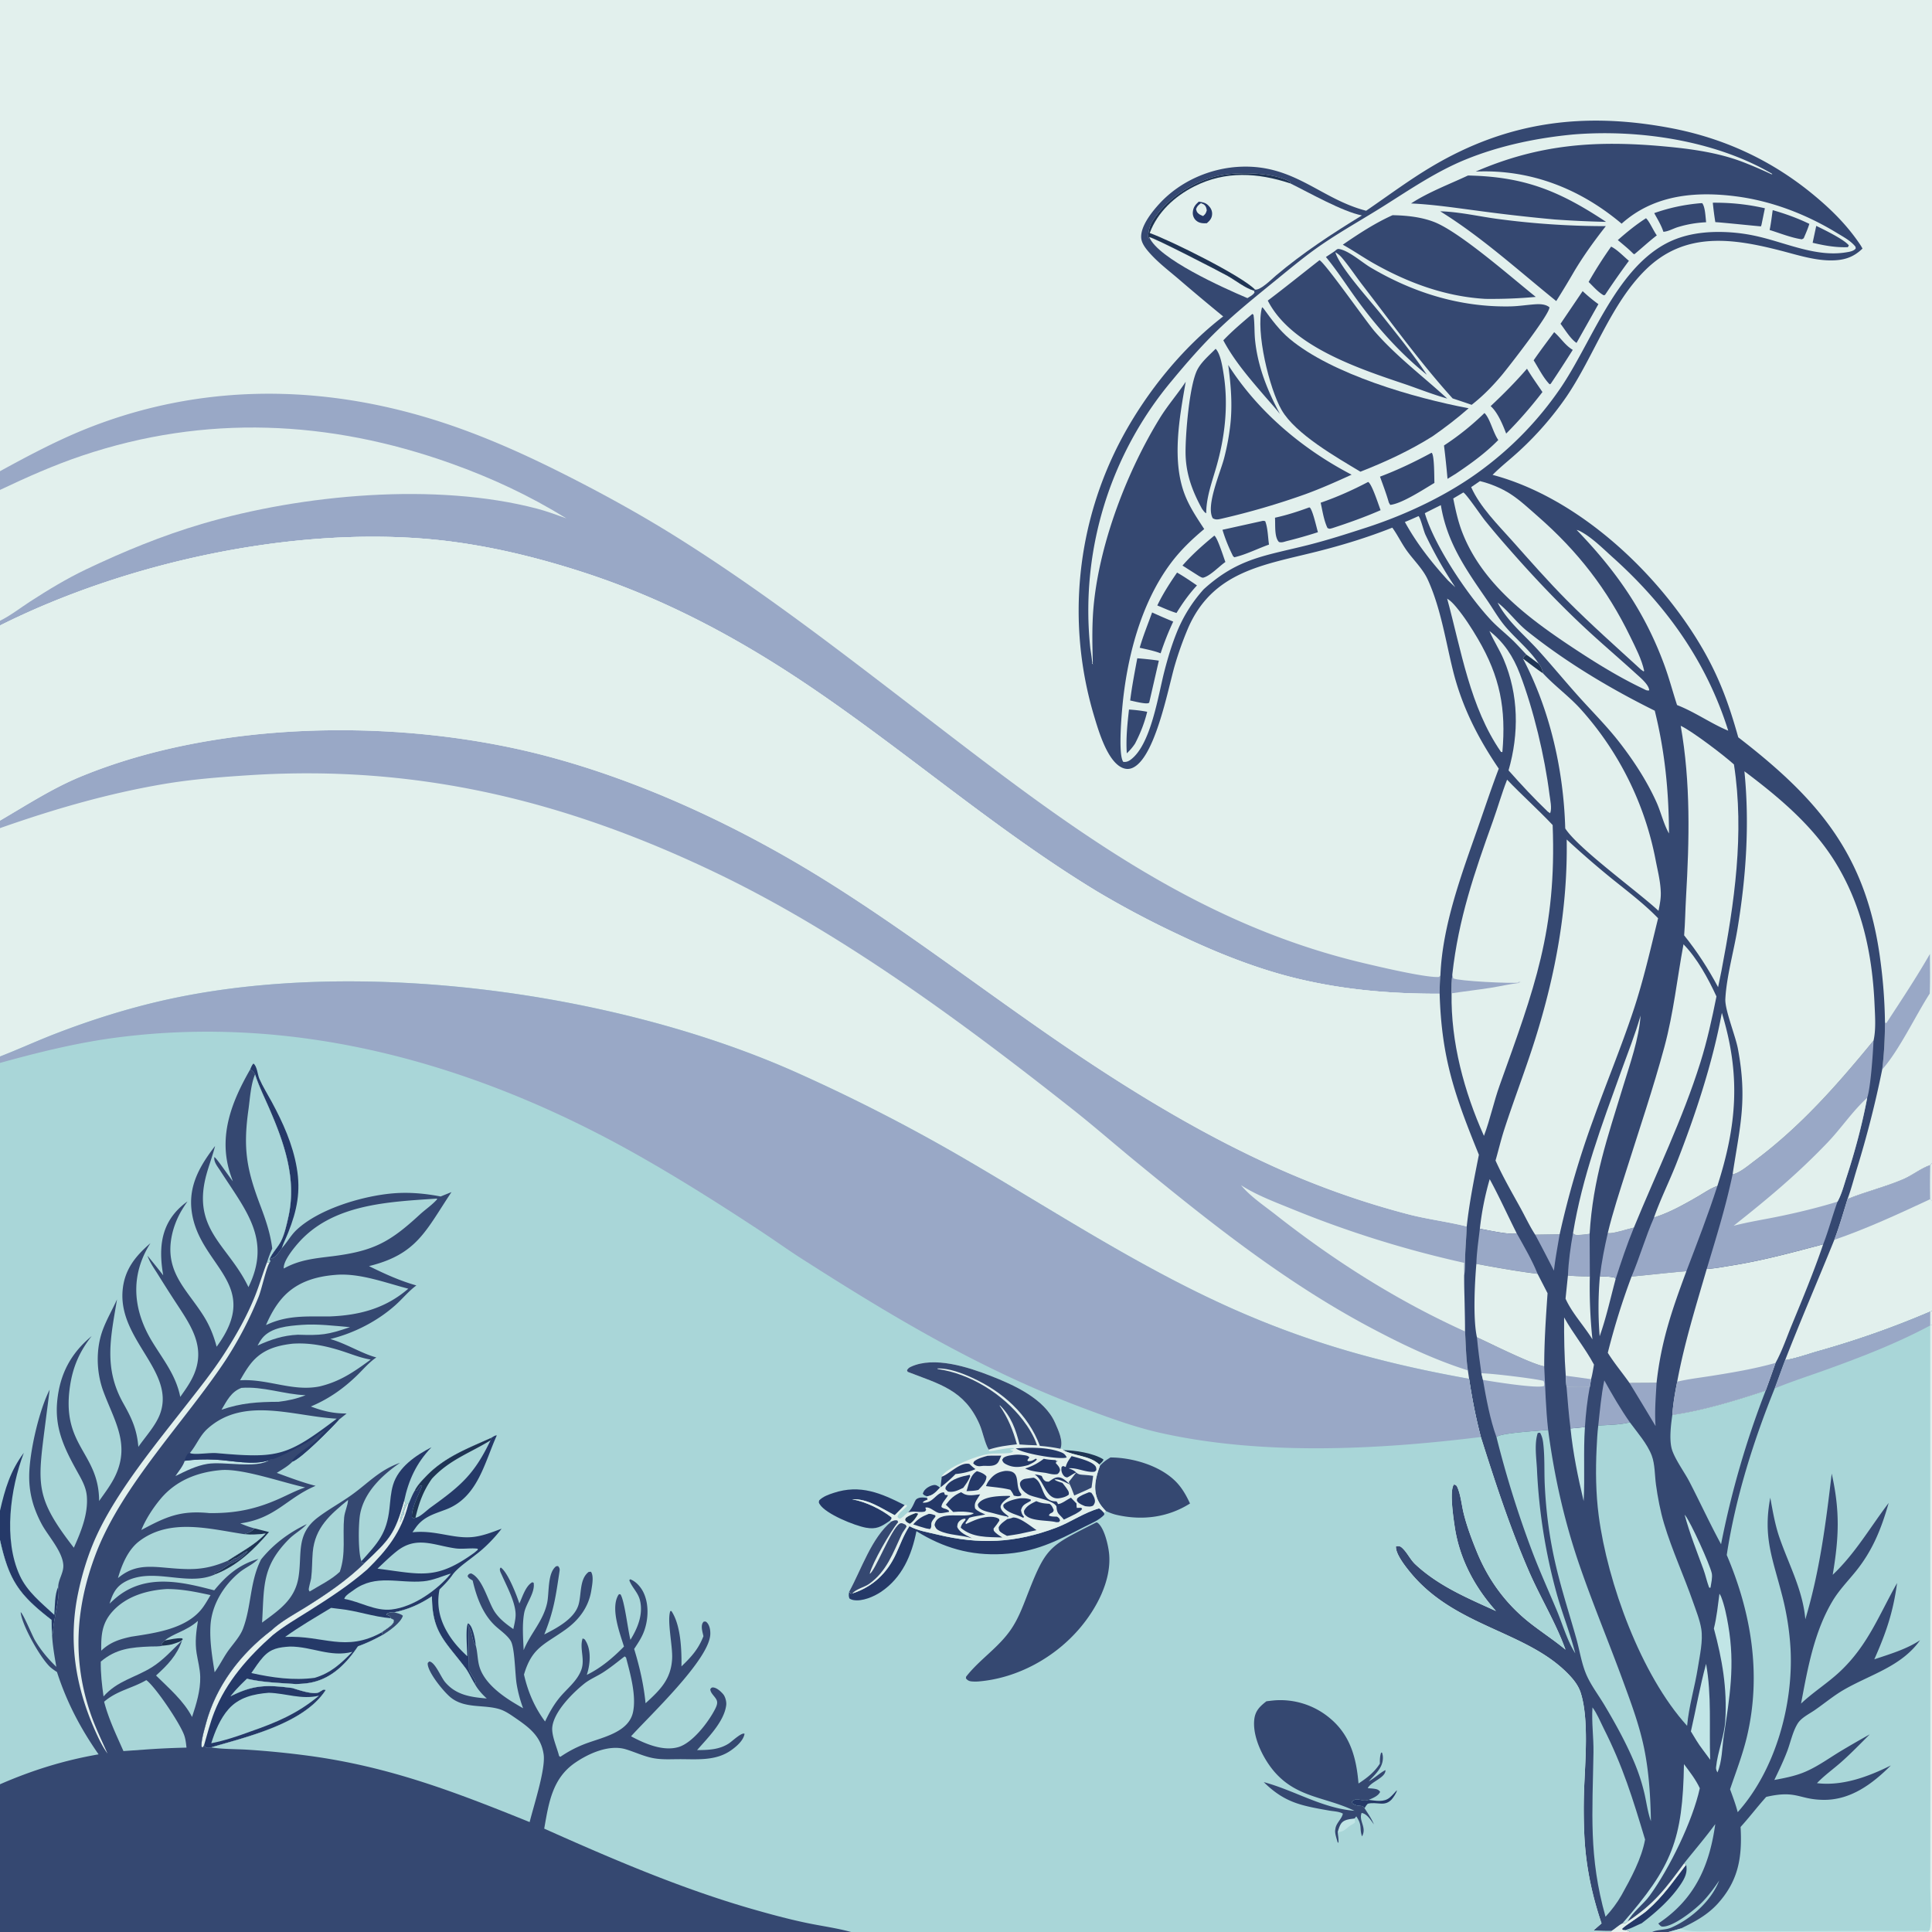
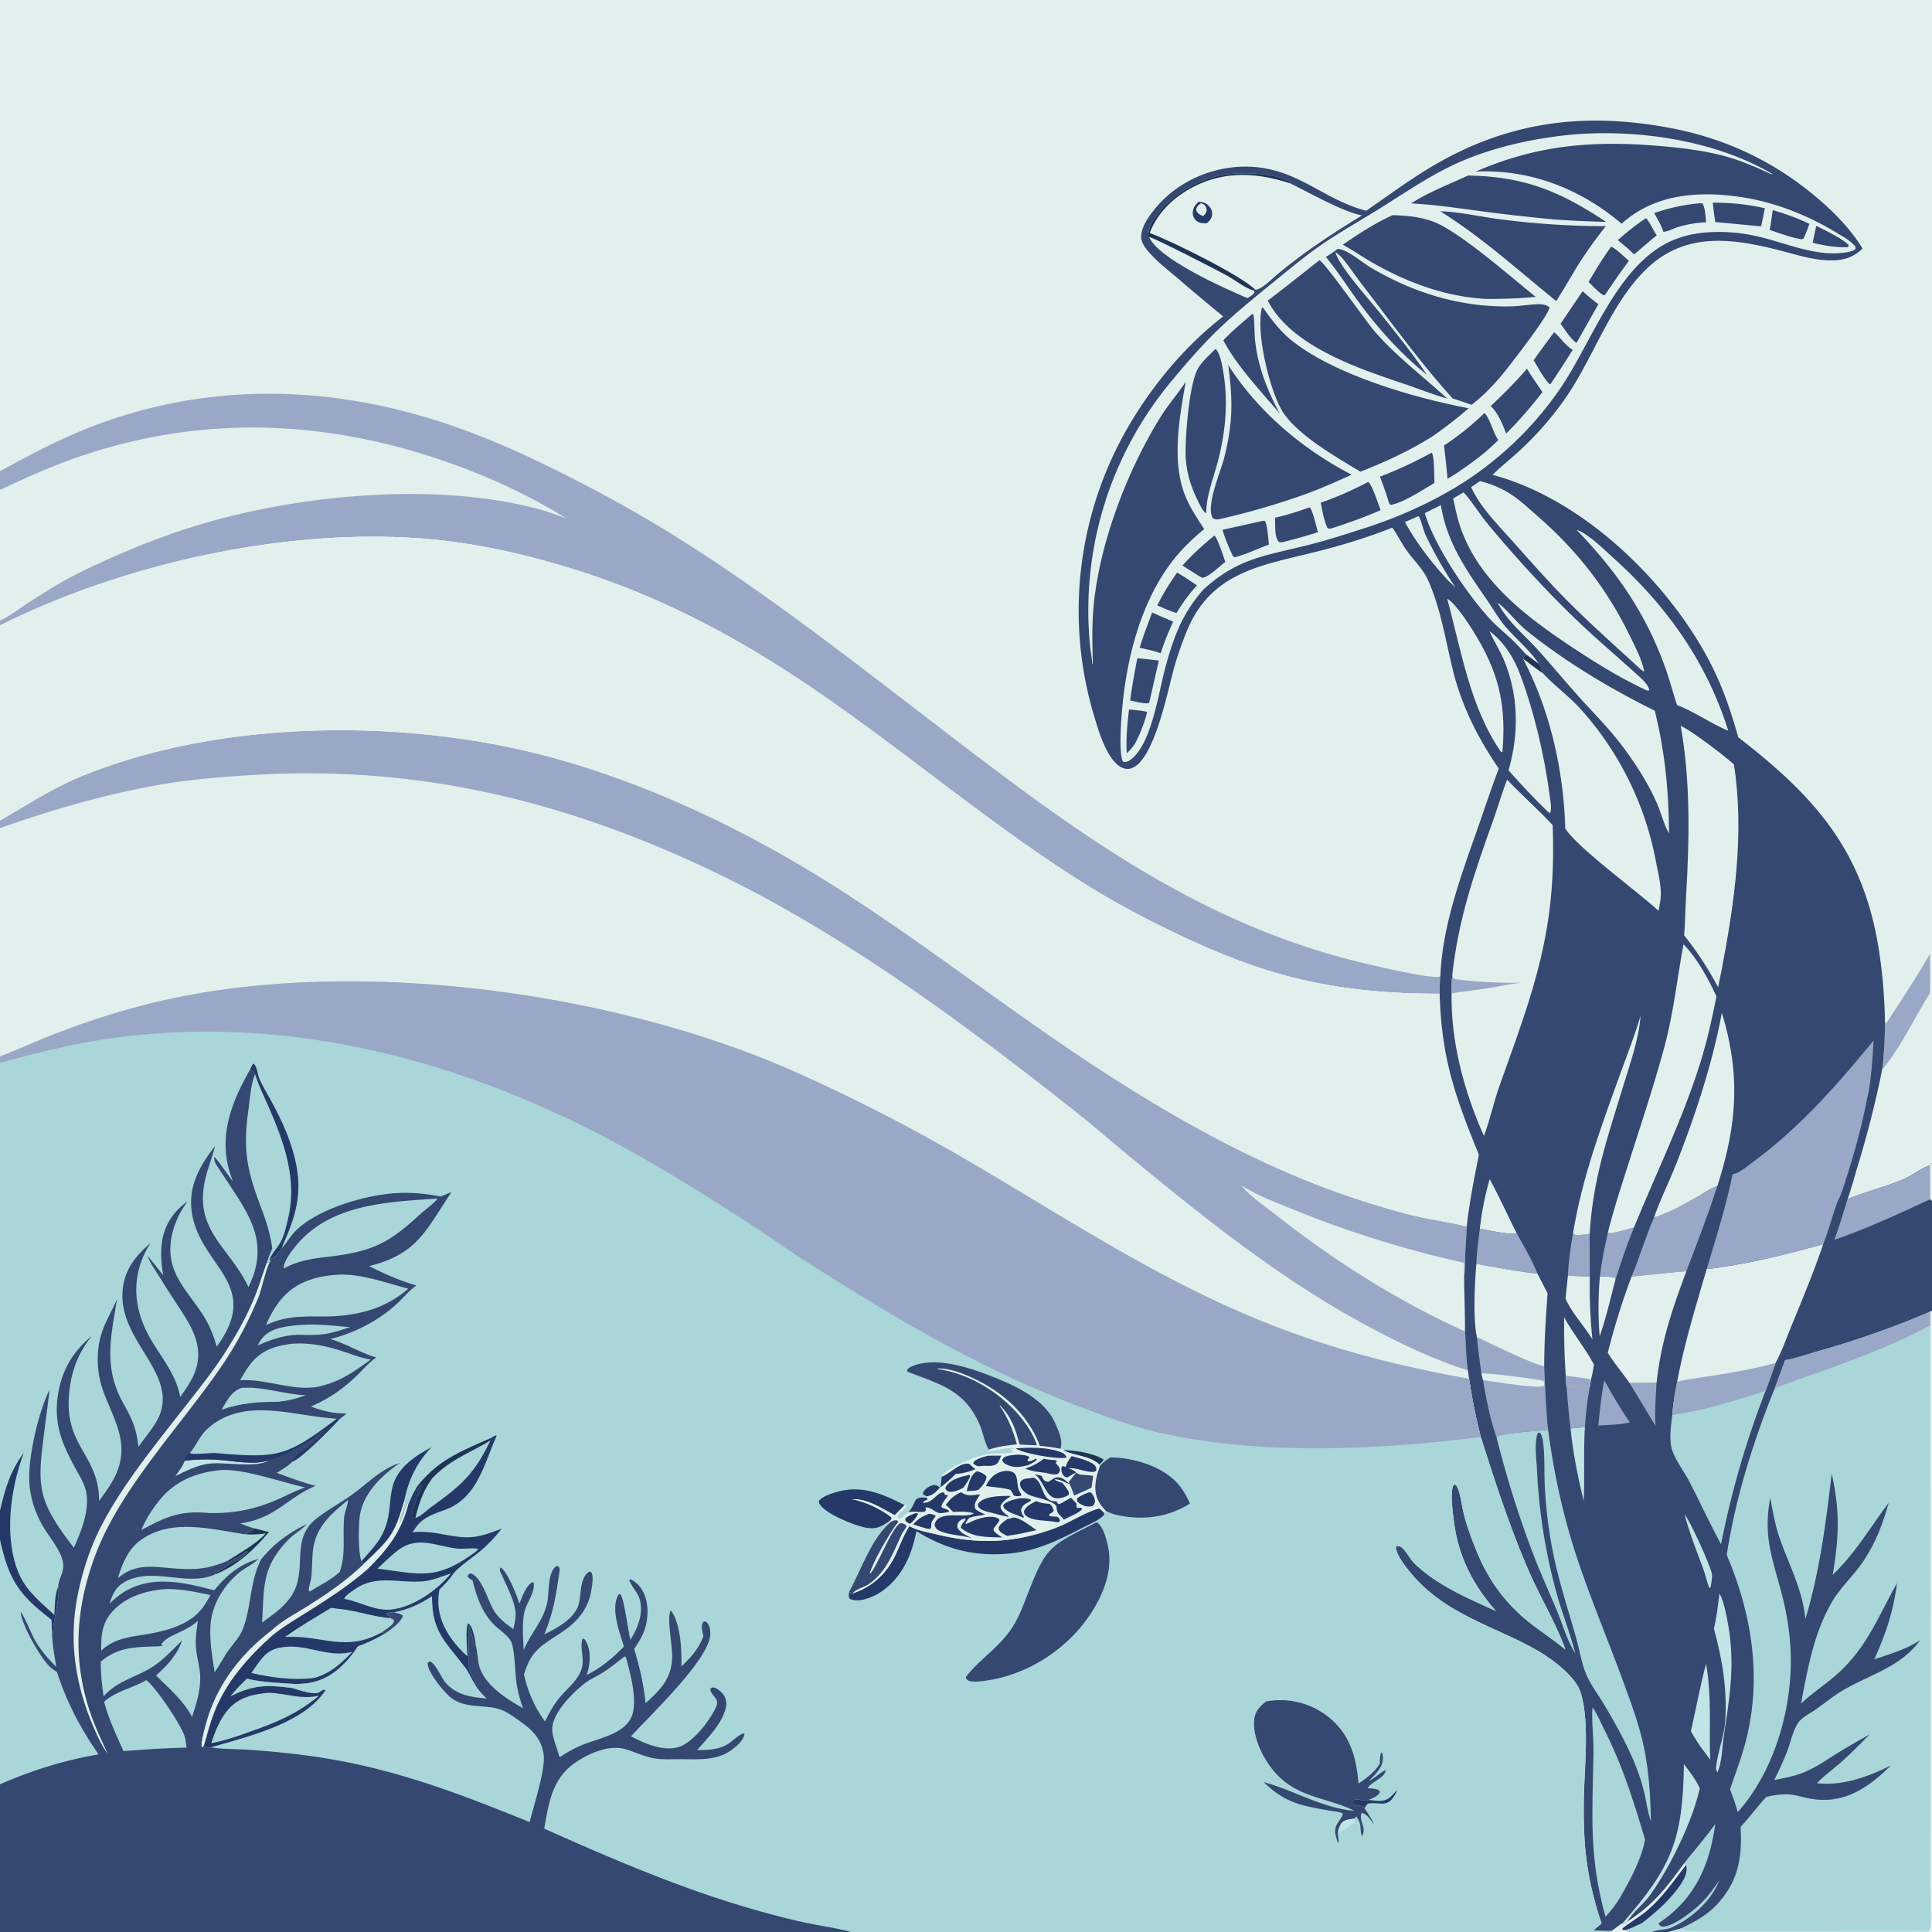
<svg xmlns="http://www.w3.org/2000/svg" style="display:block" viewBox="0 0 2048 2048">
  <path fill="#E2F0ED" d="M0 0h2048v2048H0z" />
  <path fill="#99A8C6" d="M2045.82 1011.19c.01 13.97.32 28.02-.19 41.97-15.24 23.71-32.56 60.48-50.41 80.49 2.04-16.63 2.86-32.89 2.93-49.63l1.52.43c15.82-24.17 31.77-48.19 46.15-73.26M0 499.499c31.74-17.372 63.38-34.183 97.203-47.244 114.692-44.29 235.127-44.837 352.306-10.483 52.084 15.27 101.154 36.963 149.502 61.4 39.775 20.104 79.434 41.893 117.235 65.531 92.339 57.741 178.841 125.051 265.146 191.29C1127 871.749 1263.34 977.898 1446 1021.03c15.62 3.69 65.95 15.65 79.36 14.58l1.54-1.55c-.61 6.48-.82 12.82-.82 19.33-51.49.16-101.66-4.07-151.84-16.27-42.5-10.33-84.61-27.17-124.02-45.975a992 992 0 0 1-88.02-46.623c-108.71-66.077-205.012-150.962-310.705-221.519-71.46-47.705-146.261-87.5-228.024-114.607-52.664-17.459-109.17-31.218-164.466-36.503C309.978 557.649 133.279 596.297 0 663.064z" />
  <path fill="#E2F0ED" d="M0 519.338c28.55-13.53 57.158-26.282 87.126-36.363 130.492-43.898 262.129-37.706 390.93 8.28 43.082 15.382 83.338 34.145 122.256 58.204-10.232-3.636-20.492-7.5-31.001-10.258-107.666-28.254-249.362-15.063-355.072 16.102-42.548 12.544-82.774 29.116-122.789 48.152-20.548 9.775-40.33 21.771-59.412 34.125C21.701 644.272 11.002 652.651 0 658.036z" />
  <path fill="#E2F0ED" d="M0 663.064c133.279-66.767 309.978-105.415 459.005-91.171 55.296 5.285 111.802 19.044 164.466 36.503 81.763 27.107 156.564 66.902 228.024 114.607C957.188 793.56 1053.49 878.445 1162.2 944.522a992 992 0 0 0 88.02 46.623c39.41 18.805 81.52 35.645 124.02 45.975 50.18 12.2 100.35 16.43 151.84 16.27 2.1 68.92 16.17 108.04 41.61 170.74-5.01 25.29-10.09 50.31-12.89 75.97-.32 9.97-1.19 19.91-1.61 29.88-.3 7.24.04 14.9-1.06 22.05-.08 19.8.99 39.6.9 59.36.8 13.66.99 27.76 2.99 41.29l1.29 8.89c-89.28-15.94-167.51-37.26-250.6-74.2-98.41-43.74-189.48-103.73-282.29-157.91a1873 1873 0 0 0-184.795-94.65c-189.685-83.38-458.176-119.78-660.942-75.57-40.408 8.8-81.12 21.54-119.696 36.44-19.847 7.67-39.175 16.54-58.987 24.25z" />
  <path fill="#99A8C6" d="M0 869.883c27.91-16.255 55.386-34.175 85.33-46.541 146.625-60.553 341.372-62.078 493.338-22.05 104.136 27.429 208.234 76.697 299.262 133.831 79.012 49.592 153.35 106.187 229.91 159.387 74.13 51.51 151.21 99.91 233.2 137.91a888 888 0 0 0 154.02 55.35c19.76 4.91 40.13 7.43 59.74 12.33-.32 9.97-1.19 19.91-1.61 29.88-.3 7.24.04 14.9-1.06 22.05-.08 19.8.99 39.6.9 59.36.8 13.66.99 27.76 2.99 41.29-36.45-11.6-69.61-27.5-103.33-45.41-91.36-48.55-171.2-112.28-250.83-177.69-21.68-17.81-42.8-36.27-64.83-53.66-115.82-91.47-244.474-186.636-377.663-250.518-159.88-76.684-317.014-115.072-494.956-103.656-30.863 1.98-61.555 4.346-92.065 9.574C113.305 841.438 56.406 857.982 0 877.854z" />
  <path fill="#E2F0ED" d="M1553.03 1411.39c-72.51-32.85-138.56-74.81-201.06-123.96-11.97-9.42-26.8-19.27-36.41-31.07 15.98 10.34 35.39 17.66 52.99 24.8a1128.7 1128.7 0 0 0 183.49 57.49c-.18 4.47-.05 8.9.09 13.38-.08 19.8.99 39.6.9 59.36M0 663.064c133.279-66.767 309.978-105.415 459.005-91.171 55.296 5.285 111.802 19.044 164.466 36.503 81.763 27.107 156.564 66.902 228.024 114.607C957.188 793.56 1053.49 878.445 1162.2 944.522a992 992 0 0 0 88.02 46.623c39.41 18.805 81.52 35.645 124.02 45.975 50.18 12.2 100.35 16.43 151.84 16.27 2.1 68.92 16.17 108.04 41.61 170.74-5.01 25.29-10.09 50.31-12.89 75.97-19.61-4.9-39.98-7.42-59.74-12.33a888 888 0 0 1-154.02-55.35c-81.99-38-159.07-86.4-233.2-137.91-76.56-53.2-150.898-109.795-229.91-159.387-91.028-57.134-195.126-106.402-299.262-133.831-151.966-40.028-346.713-38.503-493.338 22.05C55.386 835.708 27.91 853.628 0 869.883z" />
  <path fill="#354871" d="M1448.17 223.404c23.1-15.785 45.52-32.569 69.6-46.866 80.36-47.713 161.09-58.049 252.32-40.964 57.41 10.753 108.64 34.534 153.55 71.983 18.56 15.473 34.86 31.8 48.36 51.967.86 1.296 1.58 2.605 2.32 3.976-10.08 9.773-20.47 12.659-34.33 12.53-17.4-.163-35.23-5.916-51.97-10.238-51.52-13.299-101.78-20.589-143.26 19.867-37.23 36.306-55.23 92.296-84.37 135.033a340.5 340.5 0 0 1-50.28 57.707c-9.14 8.43-19.17 16.16-27.9 24.988 90.83 24.101 175.95 104.02 222.31 183.808 18.18 31.295 28.39 59.669 38.11 94.388 85.72 66.111 136.34 125.559 150.71 236.917a544 544 0 0 1 4.81 65.52c-.07 16.74-.89 33-2.93 49.63-7.24 35.75-16.03 70.11-26.76 105.02-3.29 10.71-6.09 21.89-10 32.36 19.3-7.87 39.8-12.72 59.05-20.98 9.79-4.2 18.64-11.54 28.63-14.97l1.86-2.24V2048h-339.99l.06-1.07c-6.37.15-12.69-.15-19.06-.45l8.69-7.61c-9.92-29.41-16.09-58.13-18.02-89.22a579 579 0 0 1-.52-51.33c1.01-29.59 5.42-75.92-3.58-103.96-2.2-6.86-6.54-12.73-11.39-17.95-44.44-47.82-121.46-50.91-169.56-109.99-4.81-5.9-15.65-19.52-14.84-27.38 3.21-.26 4.39-.26 6.82 2.03 5.33 5.02 8.39 12.24 13.8 17.26 24.7 22.97 55.2 35.7 85.42 49.43-22.8-25.55-38.78-55.54-43.8-89.58-1.23-8.37-5.75-37.87-.9-44.44 2.58.06 3.28 1.56 4.19 3.84 3.29 8.2 4.1 18.01 6.23 26.62 3.42 13.89 8.78 28.12 14.22 41.37 12.07 29.37 30.43 54.49 55.39 74.29 12.56 9.95 25.95 18.53 38.33 28.82-10.37-28.77-26.49-54.81-38.64-82.77-20.21-46.5-35.79-94.35-51.08-142.62-5.39-20.5-9.33-40.77-12.46-61.72l-1.29-8.89c-2-13.53-2.19-27.63-2.99-41.29.09-19.76-.98-39.56-.9-59.36 1.1-7.15.76-14.81 1.06-22.05.42-9.97 1.29-19.91 1.61-29.88 2.8-25.66 7.88-50.68 12.89-75.97-25.44-62.7-39.51-101.82-41.61-170.74 0-6.51.21-12.85.82-19.33 2.07-53.009 22.42-107.244 39.77-156.772 7.3-20.821 14.25-41.869 22.1-62.482-22.25-32.703-39.21-66.036-48.73-104.778-7.79-31.697-12.91-65.849-26.59-95.709-5.24-11.451-15.26-20.817-22.51-31.057-5.44-7.688-9.53-16.333-15.03-23.922-26.23 10.39-52.49 18.428-79.84 25.333-56.72 14.318-110.7 20.787-136.89 81.734a359 359 0 0 0-14.04 39.529c-7.07 24.681-20.97 98.905-45.27 108.307-3.72 1.438-7.42 1.01-10.95-.736-15.41-7.622-24.45-38.939-29.1-54.388a388.5 388.5 0 0 1 29.95-295.685c25.85-47.906 63.56-94.693 106.87-127.997a2454 2454 0 0 1-47.51-39.836c-10.64-9.049-22.28-17.897-31.41-28.49-3.55-4.114-7.6-9.378-7.99-14.995-.86-12.454 11.59-27.872 19.66-36.581 22.06-23.783 54.41-37.786 86.75-38.837 56.56-1.837 84.09 34.313 132.03 46.706" />
  <path fill="#E2F0ED" d="m1785.28 1975.13 2.16 1.84c-14.43 18.39-23.27 32.56-41.45 48.53-6.04 5.31-23.47 15.91-26.25 19.17l.52.97 2.85.22c1.87.61 3.22 1.08 4.89 2.14h-19.99l.06-1.07c4.18-2.42 7.43-6 11.8-8.12 2.93-.27 3.54.13 5.5-2 28.55-19 40.15-34.83 59.91-61.68" />
  <path fill="#C1E5E6" d="M1785.78 1605.72c.21.22.43.43.62.66 5.69 7.02 26.12 51.9 28.15 61.35.93 4.38-.66 10.59-1.31 15.03l-.41.51-1.15-.54c-2.42-6.4-3.74-13.12-6.11-19.52-6.99-18.97-14.55-37.94-19.79-57.49" />
-   <path fill="#99A8C6" d="m1627.37 1308.82 25.94-.42c-2.16 12.79-4.62 25.68-6.08 38.57a1789 1789 0 0 0-19.86-38.15" />
  <path fill="#253968" d="M1787.44 1976.97c1.52 7.43-1.23 13.51-5.25 19.67-10.71 16.36-26.5 30.42-41.99 42.15-5.71 2.31-11.1 5.54-17.09 7.07l-2.85-.22-.52-.97c2.78-3.26 20.21-13.86 26.25-19.17 18.18-15.97 27.02-30.14 41.45-48.53" />
  <path fill="#E2F0ED" d="M1695.96 1352.93c5.21.22 10.57.13 15.64 1.41l1.06 1.4c-5.43 20.1-9.97 41.14-16.95 60.73a381.5 381.5 0 0 1 .25-63.54" />
  <path fill="#99A8C6" d="M1756.02 1465.86c-.81 15.08-2.21 30.78-1.03 45.86a4621 4621 0 0 0-27.64-45.69z" />
  <path fill="#C1E5E6" d="M1664.8 1514.2c5.1-.3 10.2-.94 15.28-1.44-1.77 26.17.05 52.35-1.34 78.44-6.08-25.32-11.31-51.09-13.94-77" />
  <path fill="#E2F0ED" d="M1503.73 547.078c2.33 2.612 5.35 15.763 7.34 19.858a440 440 0 0 0 31.59 55.555l-7.45-6.932c-17.53-19.192-33.45-39.378-45.98-62.241 4.9-1.891 9.69-4.134 14.5-6.24" />
  <path fill="#99A8C6" d="M1700.62 1463.25c8.47 15.28 17.11 30.18 27.12 44.51-10.69 2.62-22.54 2.71-33.52 3.36 1.78-15.9 3.11-32.2 6.4-47.87m-40.02 6.98c8.19-.1 16.45-.43 24.62.1-2.72 14.12-4.15 28.11-5.14 42.43-5.08.5-10.18 1.14-15.28 1.44-1.84-14.57-3-29.33-4.2-43.97m6.85-162.93c2 2.01 2.65 1.78 5.54 1.79 4.01.01 8.1-.66 12.09-1.16l.21 45.11c-7.8 0-15.45-.22-23.22-.93.59-14.63 2.73-30.39 5.38-44.81m36.87-.22c4.53 1.28 21.64-4.55 27.67-5.79-7.37 17.97-13.41 35.97-19.33 54.45l-1.06-1.4c-5.07-1.28-10.43-1.19-15.64-1.41 1.86-15.55 4.87-30.61 8.36-45.85" />
  <path fill="#C1E5E6" d="M1808.51 1763.71c6.08 33.44 3.17 67.96 4.36 101.69l-7.95-10.76c-4.65-5.99-8.59-12.79-12.5-19.29 5.43-23.77 9.7-48.12 16.09-71.64" />
  <path fill="#E2F0ED" d="M1579.15 1249.96c10.21 18.74 18.94 38.22 28.55 57.26-5.9 2.47-31.66-3.47-39-4.67a309 309 0 0 1 10.45-52.59m82.92 102.15c7.77.71 15.42.93 23.22.93-.5 22.05.45 44.81 2.76 66.75-8.94-14.49-21.53-27.65-28.51-43.14z" />
  <path fill="#C1E5E6" d="M1822.69 1689.42c.69 1.04 1.28 1.93 1.74 3.1 3.71 9.44 5.85 20.35 7.57 30.34 7.36 42.76 1.51 75.85-4.74 117.64-1.85 12.35-1.72 26.85-6.7 38.38-.87-1.73-1.69-3.35-1.49-5.36 1.63-16.5 8.72-32.76 9.78-49.58 2.16-34-3.24-65.01-12.06-97.63 3.02-12.01 4.26-24.63 5.9-36.89m-37.63 180.63c6.19 8.23 12.42 16.18 16.8 25.55-7.58 34.76-32.19 85.12-53.19 113.93-6.82 9.36-17.95 17.23-23.3 27.28-1.96 2.13-2.57 1.73-5.5 2 52.57-60.26 63.88-88.53 65.19-168.76" />
  <path fill="#E2F0ED" d="M1218.21 251.218c5.92.984 74.48 36.386 83.13 41.225 8.16 4.564 19.11 13.288 27.84 15.605l.7 1.936c-1.49 2.715-5 4.398-7.56 6.03l-1.22-.515c-23.76-10.139-93.64-41.3-102.89-64.281M1658.03 1396.5c9.59 17.31 22.32 32.59 31.66 50.05-.96 5.11-1.67 10.45-3.07 15.46l-1.4 8.32c-8.17-.53-16.43-.2-24.62-.1-.55-3.92-.6-7.95-.83-11.9-1.53-20.47-1.87-41.31-1.74-61.83" />
  <path fill="#99A8C6" d="M1659.77 1458.33c8.94 1.22 17.95 2.25 26.85 3.68l-1.4 8.32c-8.17-.53-16.43-.2-24.62-.1-.55-3.92-.6-7.95-.83-11.9" />
  <path fill="#E2F0ED" d="M1510.36 543.982a1293 1293 0 0 1 17.01-8.51c6.51 39.941 26.7 68.285 49.04 100.734 6.53 9.492 12.37 19.891 19.89 28.623 11.07 12.855 25.76 24.637 34.93 38.906l-13.05-9.672c-5.07-5.312-9.99-10.907-15.29-15.968-7.48-7.135-15.67-13.55-22.73-21.124-24.54-26.333-59.69-78.507-69.8-112.989" />
  <path fill="#99A8C6" d="M1568.7 1302.55c7.34 1.2 33.1 7.14 39 4.67 7.54 13.47 16.51 28.79 22.19 43.08-21.79-2.68-43.32-6.57-64.89-10.56.33-12.27 2.23-24.99 3.7-37.19" />
  <path fill="#A9D6D8" d="M1818.25 1933.6c-5.6 40.53-19.29 74.61-52.92 100.06a183 183 0 0 1-7.51 5.37c1.19 1.2 2.45 3.13 4.21 3.23 11.43.62 34.44-17.69 42.58-26.11 6.76-7.01 12.49-14.72 17.86-22.82-8.45 21.76-29.57 40.67-50.7 49.95-6.67 2.92-14.25 1.83-20.34 4.72H1728c-1.67-1.06-3.02-1.53-4.89-2.14 5.99-1.53 11.38-4.76 17.09-7.07 15.49-11.73 31.28-25.79 41.99-42.15 4.02-6.16 6.77-12.24 5.25-19.67l-2.16-1.84c10.96-13.85 22.59-27.25 32.97-41.53" />
  <path fill="#E2F0ED" d="M1739.08 1076.55c-1.74 24.69-11.13 50.87-18.31 74.45-16.78 55.06-32.16 98.43-35.69 156.93-3.99.5-8.08 1.17-12.09 1.16-2.89-.01-3.54.22-5.54-1.79 9.78-59.71 30.48-114.59 50.88-171.26 7.1-19.74 15.01-39.29 20.75-59.49m-205.03-441.968c3.63 2.157 6.83 5.641 9.53 8.872 8.54 10.195 16.38 22.383 23.09 33.841 23.52 40.171 29.94 74.103 25.91 119.963l-1.48-.204c-32.87-47.401-42.16-107.831-57.05-162.472" />
  <path fill="#E2F0ED" d="M1578.87 668.87c15.46 12.052 25.24 27.125 32.15 45.178 14.62 38.168 26.42 87.733 31.49 128.114.68 5.39 2.88 14.934.66 19.93l-2.49-1.763c-14.6-13.993-28.14-28.552-41.56-43.68 11.21-38.927 10.82-80.172-5.27-117.883-4.24-9.929-10.25-19.062-14.58-28.966z" />
  <path fill="#99A8C6" d="M1820.51 1257.09c-9.81 30.57-21.46 60.46-32.87 90.45-19.4 1.55-38.74 3.86-58.11 5.66 8.67-20.56 14.77-42.08 23.8-62.61 16.57-5.19 31.85-13.86 46.81-22.51 6.58-3.81 13.21-8.45 20.37-10.99m-254.89 160.51c15.02 6.84 57.89 28.42 71.31 30.77 1.07 22.52 1.69 45 4.16 67.43-7.86.75-51.05 3.17-54.38 7.37-.12.16-.21.34-.31.51-6.92-19.07-10.89-40.92-14.42-60.94l-1.67-6.97c-1.75-12.71-3.52-25.39-4.69-38.17" />
  <path fill="#E2F0ED" d="M1570.31 1455.77c10.22-.04 56.39 5.54 65.88 8.04.84 2.04.88 3.11.61 5.29-5.78 3.21-54.2-4.47-64.82-6.36zm100.97-894.062c1.34.377 2.43.701 3.67 1.35 12.46 6.509 24.26 18.456 34.72 27.841 56.81 50.982 99.35 110.517 122.34 183.67-18.07-7.426-35.26-19.8-54.27-27.183-4.64-14.284-8.43-28.79-13.64-42.888-20.93-56.629-51.04-99.426-92.82-142.79m58.25 791.492c19.37-1.8 38.71-4.11 58.11-5.66-15.26 41.13-26.69 73.94-31.62 118.32l-28.67.17c-7.56-10.79-16.05-20.77-23.02-32a741 741 0 0 1 25.2-80.83M1565 1339.74c21.57 3.99 43.1 7.88 64.89 10.56l10.59 20.56c-1.8 25.85-3.55 51.59-3.55 77.51-13.42-2.35-56.29-23.93-71.31-30.77-4.31-19.45-2.35-57.41-.62-77.86m22.55-700.959c11.17 8.458 19.85 21.011 31.01 29.967 41.24 33.084 88.24 61.205 135.56 84.621 10.78 43.474 14.88 85.433 15.08 130.137-5.69-9.918-8.48-22.549-13.25-33.122-10.3-22.812-24.31-44.243-39.67-63.959-13.25-16.99-28.4-32.016-42.75-48.016-14.56-16.241-28.45-33.092-43.07-49.282-14.75-16.319-32.64-30.434-42.91-50.346m165.78 651.809c6.84-19.57 16.33-38.39 23.9-57.72 19.82-50.56 38.14-105.8 48-159.19 20.15 65.95 16 118.8-4.72 183.41-7.16 2.54-13.79 7.18-20.37 10.99-14.96 8.65-30.24 17.32-46.81 22.51" />
  <path fill="#A9D6D8" d="M1688.08 1809.94c4.76 6.2 8.24 14.98 11.78 21.99 20.6 40.74 30.92 74.68 43.99 118.05-3.76 20.48-14.91 40.91-24.97 58.99-4.8 8.41-10.39 15.74-16.95 22.85-17.99-63.79-13.8-109.77-12.78-174.18.25-15.86-2.11-31.92-1.07-47.7" />
  <path fill="#E2F0ED" d="M1551.2 522.034c3.25 1.629 18.66 24.386 22.77 29.526a892 892 0 0 0 26.11 30.806c24.47 27.949 50.42 55.414 77.5 80.878 18.53 17.416 38 33.874 56.79 51.009 4.25 3.874 13.6 11.518 13.87 17.574-2.83.49-4.01-.629-6.53-1.825-25.8-12.235-51.03-27.908-74.82-43.668-47.17-31.265-96.1-67.929-117.04-122.575-4.41-11.522-6.91-23.307-9.36-35.351z" />
  <path fill="#A9D6D8" d="M1772.75 1499.87c33.21-4.84 67.08-15.25 98.94-25.76a960.5 960.5 0 0 0-47.29 162.85c-11.88-21.85-22.22-44.4-33.64-66.47-5.18-10.01-16.56-25.38-18.93-35.8-2.3-10.09-.58-24.54.92-34.82" />
  <path fill="#E2F0ED" d="M1568.83 509.986c11.05 2.669 22.88 7.525 32.44 13.735 10.33 6.713 19.65 15.552 28.92 23.648 42.26 36.933 73.57 77.229 98.09 127.806 5.42 11.181 12.09 23.895 14.62 36.045l-.78.471-2.74-2.002c-26.32-24.126-53.18-47.926-78.35-73.257-20.09-20.23-38.93-41.721-57.89-63.008-15.24-17.104-34.3-35.982-43.64-57.047zm215.74 491.004c14.53 14.75 26.36 36.64 34.95 55.29-4.74 23.66-9.84 47-17.06 70.04-18.81 60.08-46.64 116.84-70.47 174.97-6.03 1.24-23.14 7.07-27.67 5.79 5.33-22.24 12.56-43.96 19.44-65.75 13.8-43.7 28.65-87.38 40.59-131.63 9.7-35.94 13.46-72.26 20.22-108.71m-2.95-231.61c11.62 5.281 46.74 31.998 56.44 40.991 11.28 73.062.48 147.012-13.3 218.999l-3.51 17.08c-10.49-19.65-22.04-37.56-35.99-54.947 1.08-13.386 1.22-26.785 1.99-40.184 3.54-60.975 5.01-121.523-5.63-181.939" />
  <path fill="#A9D6D8" d="M1586.4 1523.68c.1-.17.19-.35.31-.51 3.33-4.2 46.52-6.62 54.38-7.37 6.59 49.86 17.3 97.43 33.78 145 14.04 40.55 30.58 80.18 45.35 120.47 8.66 23.62 17.47 47.04 22.57 71.76 5.23 25.37 6.76 51.63 7.25 77.49-.13-.37-.27-.74-.39-1.11-3.03-8.88-4.27-18.38-6.31-27.53a206 206 0 0 0-9.94-31.34c-8.9-21.68-20.67-43.02-32.66-63.14-6.01-10.08-13.65-20.14-18.51-30.79-5.66-12.39-7.62-26.75-11.31-39.84-7.07-25.11-15.08-49.74-21.16-75.15-7-29.23-10.87-57.91-12.27-87.92-.67-14.57.13-29.83-1.68-44.27-.49-3.96-1.32-7.22-3.3-10.69l-2.41.26c-3.84 11.26-1.46 26.66-.85 38.49a595.8 595.8 0 0 0 21.24 133c5.93 20.83 14.05 41.2 19.37 62.16-8.62-13.53-13.44-30.86-19.64-45.65-8.62-20.59-17.82-40.86-25.78-61.73a1096 1096 0 0 1-38.04-121.59" />
  <path fill="#E2F0ED" d="M1614.41 698.168c1.08-2.543 1.39-2.622 3.77-4.105l13.05 9.672c2.61 3.348 3.5 6.12 4.58 10.195 12.41 13.348 27.5 24.192 39.79 37.793a332.67 332.67 0 0 1 79.53 160.448c1.93 9.955 4.55 20.377 5.2 30.503l.1 1.858c.46 7.269-.94 13.882-2.34 20.984-22.14-20.641-85-65.863-98.87-87.342-1.74-61.675-16.05-125.271-44.81-180.006" />
  <path fill="#1F3454" d="M1614.41 698.168c1.08-2.543 1.39-2.622 3.77-4.105l13.05 9.672c2.61 3.348 3.5 6.12 4.58 10.195-7.32-4.912-14.31-10.515-21.4-15.762" />
  <path fill="#E2F0ED" d="m1218.21 251.218-.76 2.034c-1.16-4.499 1.19-13.754 3.5-17.645 14.37-24.14 41.45-42.053 68.33-48.804 20.01-5.023 60.72-4.567 78.65 6.118l-.11 1.487c20.17 9.935 55.22 29.889 75.86 33.952-32.07 19.654-62.29 39.412-91.1 63.685-4.59 3.868-16.33 15.864-22.19 14.942l-1.21 1.061c-8.73-2.317-19.68-11.041-27.84-15.605-8.65-4.839-77.21-40.241-83.13-41.225" />
  <path fill="#253968" d="M1270.73 213.77c3.76.48 6.98.995 9.84 3.697 2.72 2.564 4.53 5.749 4.33 9.592-.22 4.354-2.46 6.912-5.65 9.589-4.25.18-8.17.021-11.48-3.016-2.36-2.161-3.57-5.425-3.35-8.585.38-5.189 2.53-7.937 6.31-11.277" />
  <path fill="#E2F0ED" d="M1273.05 215.368c.96.397 2.57.938 3.41 1.636 2 1.674 2.35 3.515 2.77 5.963-1.02 3.345-1.3 3.749-3.91 6.084-1.38-.629-3.15-1.281-4.34-2.2-2.24-1.728-2.46-2.611-3.1-5.19 1.05-3.193 2.63-4.328 5.17-6.293" />
  <path fill="#1F3454" d="m1218.21 251.218-.76 2.034c-1.16-4.499 1.19-13.754 3.5-17.645 14.37-24.14 41.45-42.053 68.33-48.804 20.01-5.023 60.72-4.567 78.65 6.118l-.11 1.487c-34.52-11.331-68.68-13.608-101.96 3.247-20.75 10.511-38.92 27.251-47.1 49.354 21.55 7.633 97.74 45.411 111.63 59.978l-1.21 1.061c-8.73-2.317-19.68-11.041-27.84-15.605-8.65-4.839-77.21-40.241-83.13-41.225" />
  <path fill="#E2F0ED" d="M1809.21 1345.14c8.84-.49 17.84-2.29 26.58-3.69 33.21-5.31 64.48-13.87 96.87-22.45-9.83 28.9-21.61 57.26-33.25 85.47-5.44 13.18-10.37 27.81-17.25 40.26a2500 2500 0 0 1-10.47 29.38c-31.86 10.51-65.73 20.92-98.94 25.76.78-11.87 2.84-23.57 5.15-35.22 7.52-40.68 19.78-79.83 31.31-119.51" />
  <path fill="#99A8C6" d="M1882.16 1444.73a2500 2500 0 0 1-10.47 29.38c-31.86 10.51-65.73 20.92-98.94 25.76.78-11.87 2.84-23.57 5.15-35.22 11.64-2.81 23.8-4.17 35.64-6.05 23.04-3.66 46.15-7.51 68.62-13.87m103.87-341.68c-.61 13.27-2.99 49.48-6.71 60.66-5.45 28.87-12.96 56.79-22.07 84.72-2.71 8.32-5.12 17.76-9.4 25.39-5.44 14.93-9.43 30.38-15.19 45.18-32.39 8.58-63.66 17.14-96.87 22.45-8.74 1.4-17.74 3.2-26.58 3.69 10.04-33.3 20.3-66.23 27.42-100.33 7.22-1.14 17.06-9.65 23.09-14.14 48.93-36.39 87.88-80.75 126.31-127.62" />
-   <path fill="#E2F0ED" d="M1837.74 1299.36c36.52-28.88 67.13-54.44 99.38-88.05 14.58-15.19 26.61-33.48 42.2-47.6-5.45 28.87-12.96 56.79-22.07 84.72-2.71 8.32-5.12 17.76-9.4 25.39-20.56 6.33-42.29 11.6-63.38 15.9-15.57 3.18-31.35 5.63-46.73 9.64m208.4-64.28 1.86-2.24v156.94l-1.89.59a960 960 0 0 1-119.32 42.03c-11.11 3.22-23.12 7.59-34.46 9.4 16.63-42.78 34.93-84.96 52.12-127.54 5.4-14.12 9.54-28.79 14.01-43.23 19.3-7.87 39.8-12.72 59.05-20.98 9.79-4.2 18.64-11.54 28.63-14.97" />
  <path fill="#99A8C6" d="m2046.14 1235.08 1.86-2.24v40.03l-1.95-1.65c-33.44 15.59-66.66 31.01-101.6 43.04 5.4-14.12 9.54-28.79 14.01-43.23 19.3-7.87 39.8-12.72 59.05-20.98 9.79-4.2 18.64-11.54 28.63-14.97" />
  <path fill="#E2F0ED" d="m2046.14 1235.08 1.86-2.24v40.03l-1.95-1.65a828 828 0 0 1 .09-36.14" />
-   <path fill="#A9D6D8" d="M1727.74 1507.76c7.9 10.8 18.46 22.65 23.19 35.25 3.45 9.18 3.12 20.87 4.45 30.62 1.88 13.73 4.64 28.33 8.63 41.61 8.47 28.22 21.06 55.29 30.75 83.13 3.18 9.13 7.17 18.92 8.68 28.48 1.96 12.54-1.62 28.06-3.58 40.63-3.22 20.73-9.61 41.05-11.45 61.97-48.86-53.77-84.36-151.57-93.71-222.81-3.09-23.52-3.36-47.69-2.23-71.36.39-8.06.78-16.14 1.75-24.16 10.98-.65 22.83-.74 33.52-3.36" />
  <path fill="#E2F0ED" d="M1597.59 826.49c15.68 16.448 32.77 31.594 48.29 48.095 4.27 111.602-19.27 172.985-56.09 275.645-6.36 17.72-10.13 36.29-16.75 53.84-20.97-46.79-35.23-99.57-34.3-151.11.11-6.77.02-13.59.81-20.33 6.54-58.788 23.33-107.307 43.13-162.625 5.15-14.378 9.34-29.343 14.91-43.515" />
  <path fill="#99A8C6" d="m1539.55 1032.63.92 4.47c5.91 2.95 61.02 5.59 70.16 4.51l.14-.86 2.2.8-3.1-.86.37 1.28c-10.07 1.15-19.97 3.56-29.99 5.14-13.81 2.18-27.72 3.69-41.51 5.85.11-6.77.02-13.59.81-20.33" />
-   <path fill="#E2F0ED" d="M1660.76 889.911a994 994 0 0 0 47.12 40.916c16.86 13.621 34.69 26.977 49.78 42.568-8.14 33.055-15.44 65.445-26.2 97.845-12.9 38.84-28.63 76.66-42.41 115.18a956 956 0 0 0-35.74 121.98l-25.94.42c-5.74-8.8-10.39-18.81-15.46-28.03-9.18-16.67-18.8-33.2-26.59-50.58 3.2-11.11 5.83-22.37 9.41-33.38 10.35-31.85 22.5-63.13 32.55-95.08 21.7-68.93 34.65-139.427 33.48-211.839m188.38-72.319c35.43 26.551 70.94 56.219 94.85 93.99 29.49 46.603 40.71 98.858 43.11 153.228.54 12.05 1.61 26.49-1.07 38.24-38.43 46.87-77.38 91.23-126.31 127.62-6.03 4.49-15.87 13-23.09 14.14 7.81-51.28 15.8-78.53 5.65-132.96-2.57-13.74-13.93-41.35-13.35-52.81 1.18-23.32 8.89-50.46 12.79-73.902 9.21-55.357 13.03-111.645 7.42-167.546" />
  <path fill="#A9D6D8" d="m2046.11 1390.37 1.89-.59V2048h-279.39l13.04-3.68c14.84-7.07 28.53-14.43 39.63-26.84 21.78-24.37 25.6-49.12 23.81-80.82 9.39-10.34 17.83-21.48 27.17-31.88 32.68-7.55 34.58 3.07 61.4 3.14 28.49.07 51.49-17.19 70.73-36.48-24.05 11.97-51.17 22.04-78.34 18.78 7.75-8.13 17.24-14.84 25.67-22.29 10.52-9.29 20.36-19.53 30.31-29.43a1020 1020 0 0 0-32.72 18.92c-12.42 7.66-24.68 16.51-38.32 21.82-9.71 3.78-19.93 5.69-30.13 7.61 4.83-10 9.65-20.01 13.61-30.39 3.57-9.36 5.95-21.35 11.33-29.71 3.85-5.98 11.93-9.86 17.66-13.79 10.53-7.24 20.41-15.62 31.52-21.98 28.34-16.25 60.58-24.44 80.39-52.29-14.62 9.64-32.06 14.73-48.53 20.27 12.51-28.14 20.01-50.09 24.14-80.88-19.28 34.16-31.01 66.07-60.49 93.8-12.53 11.78-27.25 21.07-39.94 32.72l-1.36 1.27c6.96-37.03 13.87-76.1 33.47-108.86 6.75-11.27 15.93-20.7 24.17-30.84 18.2-22.41 27.41-45.53 35.24-72.97-19.74 25.95-35.31 53.4-59.32 76.16 6.63-39.69 7.86-67.31-1.06-107.26-6.18 52.51-12.73 103.59-27.96 154.42-2.62-31.03-17.56-57.95-27.48-86.8-4.68-13.62-7.09-27.94-9.67-42.08-7.95 42.1 2.61 64.55 12.52 103.46a290.3 290.3 0 0 1 8.96 57.09c3.03 58.9-16.07 128.25-56.03 172.79-2.12-8.29-5.17-16.26-8.09-24.29 6.46-19.04 13.64-37.43 18.19-57.09 15.13-65.27 4.19-130.44-21.71-191.21 9.09-60.04 28.11-120.39 50.81-176.59 3.83-9.95 7.29-20.05 11.1-30 11.34-1.81 23.35-6.18 34.46-9.4a960 960 0 0 0 119.32-42.03" />
  <path fill="#C1E5E6" d="m1768.61 2048 13.04-3.68c11.11 4.74 28.34 2.43 40.34 2.62 53.52.87 107-.2 160.53-.16l38.73.06c7.45-.02 15.61-.75 22.99.15l-.17 1.01z" />
  <path fill="#E2F0ED" d="m2046.14 1405.04 1.86-.76V2048h-3.93l.17-1.01 1.27-1.07c2.68-8.42.67-33.8.67-44.32l.1-98.92z" />
  <path fill="#99A8C6" d="m2046.11 1390.37 1.89-.59v14.5l-1.86.76c-35.3 18.88-72.49 33.28-110.07 46.82-18.28 6.58-36.88 12.55-54.84 19.94 3.83-9.95 7.29-20.05 11.1-30 11.34-1.81 23.35-6.18 34.46-9.4a960 960 0 0 0 119.32-42.03" />
  <path fill="#E2F0ED" d="m2046.11 1390.37 1.89-.59v14.5l-1.86.76zM1668.28 142.5c69.12-5.539 150.22 6.416 210.52 41.926l-.85.377a470 470 0 0 0-28.74-12.392c-26.6-10.519-56.05-14.554-84.41-17.169-72.78-6.712-133.03-2.569-200.52 26.633 58.17-2.562 110.64 18.101 154.71 55.233 2.11-1.921 4.28-3.709 6.54-5.456 33.01-25.579 74.18-28.691 114.4-23.555 37.91 4.842 74.67 18.968 107.2 38.807 6.79 4.142 14.86 8.36 19.79 14.691.14 1.658.57 1.615-.45 2.575-2.49 2.347-6.76 2.892-10.01 3.409-30.77 4.901-61.73-9.469-91.17-16.491a184 184 0 0 0-34.26-4.988c-22.59-1.116-45.7 1.53-65.83 12.501-53.32 29.057-78.28 104.9-111.33 153.269a360.4 360.4 0 0 1-81.32 84.775c-36 27.287-81.22 48.669-124.15 62.605-20.29 6.585-40.96 13.223-61.63 18.457-45.5 11.517-74.13 13.743-110.73 46.864a154.6 154.6 0 0 0-29.23 47.371c-5.04 12.667-9.06 26.208-12.46 39.404-6.66 25.755-14.18 77.82-35.7 93.876-2.47 1.844-4.79 2.769-7.92 2.394-5.33-6.893-2.04-46.765-1.07-57.466 4.74-52.331 19.47-110.265 51.31-152.966 10.31-13.82 22.36-25.382 35.55-36.373-7.6-11.612-15.31-23.002-20.41-36.002-14.31-36.54-5.79-82.462.81-120.111-8.79 13.235-19.24 25.127-27.59 38.73-34.39 56.023-62.68 129.692-69.66 195.133-2.26 21.192-1.85 42.307-1.24 63.572l-.36-1.057.38 3.599.18-.581-1.07-.666c.74-1.172-1.61-14.438-1.82-16.629a379.17 379.17 0 0 1 86.99-283.854c15.48-18.708 31.79-37.439 49.33-54.26 19.14-18.36 40.36-35.344 60.92-52.096 15.77-12.847 31.46-25.966 48.27-37.445 21.39-14.613 44.17-27.264 66.08-41.088 28.09-17.72 55.52-36.429 86.44-49.016 36.18-14.73 75.72-22.915 114.51-26.54" />
  <path fill="#354871" d="M1925.3 239.451c7.72 3.706 29.87 14.499 34.57 20.72l-1.07 1.838c-12.77.508-24.96-1.704-37.33-4.642zm-728.52 512.68c6.56.458 12.84 1.116 19.29 2.394-2.9 11.842-7.25 22.943-12.89 33.74-2.6 3.927-5.31 7.052-8.72 10.295-1.07-15.303.59-31.215 2.32-46.429m548.06-520.797c3.54 3.159 7.96 13.457 11.45 18.186-8.21 6.288-15.8 13.374-23.76 19.97l-1.22-.551c-5.07-5.213-10.81-9.774-16.37-14.444 9.52-8.383 19.21-16.307 29.9-23.161m134.31-8.578c13.5 3.887 26.17 8.418 38.83 14.56-1.57 5.2-3.83 10.174-5.93 15.178-.33.385-1.55.934-2.02 1.192-11.2-1.609-23.29-6.525-34.14-9.878 1.46-6.9 2.23-14.07 3.26-21.052M1221.29 649.22a571 571 0 0 0 22.38 9.702c-5.18 11.001-9.54 22.096-13.37 33.627-7.09-2.76-14.77-4.184-22.17-5.894 3.59-12.59 8.73-25.099 13.16-37.435m26.45-42.275c7.29 4.161 14.17 8.913 21.1 13.634-8.5 9.145-15.15 18.584-21.71 29.202-6.89-2.032-13.7-5.255-20.36-7.964 5.94-12.358 13.21-23.615 20.97-34.872m-42.17 90.862c7.66.628 15.24 1.374 22.85 2.515l-10.21 44.464c-.18.137-.33.306-.53.409-3.01 1.57-15.8-1.92-19.65-2.631 1.87-15.032 4.75-29.874 7.54-44.757m472.09-389.191c5.37 4.99 10.74 9.524 16.71 13.784l-23.17 41.097c-6.35-4.112-12.31-14.224-16.98-20.272zm124.76-93.198 1.98-.065c3.24 4.041 3.47 14.917 4.17 20.236-10.5.543-19.89 2.098-29.98 5.169-4.87 1.483-10.29 4.693-15.34 4.942-2.2-6.917-6.24-13.417-9.7-19.792 16.12-5.688 31.85-8.983 48.87-10.49m-94.57 46.016c6.3 2.975 13.36 10.477 18.86 15.056a839 839 0 0 0-25.28 36.094l-1.46.418c-5.88-3.249-11.11-9.431-15.97-14.122a452 452 0 0 1 23.85-37.446m-420.62 306.349c3.26 1.775 9.95 23.266 11.74 27.938-6.56 4.539-15.89 14.635-23.27 16.583-1.55.41-3.36-.983-4.75-1.674l-17.46-11.108c10.23-11.761 21.76-21.848 33.74-31.739m528.4-352.904c18.79-.166 36.88 1.674 55.22 5.883l-3.54 17.255-.6 1.933c-.46.137-42.14-4.23-48.38-4.477-1.17-6.845-1.97-13.69-2.7-20.594m-168.14 137.229c7.11 6.152 11.3 13.672 19.7 18.781a1415 1415 0 0 1-23.36 35.961l-1.16.525c-6.72-6.812-11.81-17.28-16.95-25.424 6.97-10.15 14.43-19.961 21.77-29.843m-259.91 185.841.82.014c3.11 2.723 7.16 21.181 8.66 26.197a499 499 0 0 1-33.31 9.478c-2.75.775-5.16 1.771-8 .897-5.12-5.196-3.68-18.622-4.21-25.738 12.33-2.674 24.21-6.504 36.04-10.848m-49.08 14.203c.86-.164 1.78.127 2.64.273 2.84 7.059 2.9 17.222 4.06 24.861-12.01 4.248-24.44 10.638-36.75 13.46l-1.35-1.186c-4.55-9.06-8.31-18.254-11.22-27.963zm280.18-161.3c5 8.475 10.89 16.561 16.38 24.729-12.02 15.63-24.54 30.064-38.45 44.036-3.52-9.225-8.93-22.499-16.46-29.104 13.59-12.725 26.34-25.58 38.53-39.661m-291.08-58.128c1.35 1.295 1.12.608 1.3 1.957 1.19 8.68.65 17.549 1.57 26.273 2.92 27.895 13.16 53.394 26.38 77.908-5.14-6.486-10.73-12.651-16.16-18.9-15.96-18.604-32.35-37.44-43.91-59.198 9.52-10.044 20.31-19.055 30.82-28.04m189.73 147.291.39.041c2.88 2.85 2.59 26.301 2.83 31.869-11.41 6.751-34.42 21.936-46.85 23.285l-1.45-2.429c-2.62-9.313-6.13-18.407-9.39-27.515 18.69-7.011 36.93-15.751 54.47-25.251m-67.05 30.87c4.02 2.006 11.11 24.629 13.23 29.924-16.81 7.34-33.9 13.423-51.33 19.087-2.57.618-2.75 1.004-5.02-.252-3.85-8.167-5.23-17.939-7.19-26.759 17.44-6.015 34-13.426 50.31-22m123.33-73.074c6.03 5.948 9.03 20.731 14.65 28.599-13.64 13.945-28.97 24.954-45.08 35.804l-8.75 5.382a991 991 0 0 0-3.73-35.363 284 284 0 0 0 42.91-34.422m-284.99-68.057c.24.249.5.475.72.747 4.75 6.046 6.69 19.263 7.85 26.746 5.08 32.629 1.26 66.054-7.82 97.682-4.4 15.361-10.31 31.261-10.71 47.392-.01.562-.01 1.125-.04 1.687-1.63-.452-3.17-3.037-4.28-4.37-10.72-19.451-17.56-38.117-17.61-60.491-.05-19.124 4.04-71.827 12.83-87.869 4.42-8.077 12.61-14.995 19.06-21.524m267.49-183.71c60.1 1.194 97.05 16.459 146.37 49.132a1088 1088 0 0 1-54.72-2.546 1877 1877 0 0 1-82.87-9.436c-23.02-3.014-45.91-6.457-69.13-7.527 18.22-11.926 40.61-20.335 60.35-29.623m-29.44 37.941c20.5.516 41.99 5.662 62.41 8.298a862 862 0 0 0 113.15 7.434c-12.14 15.48-23.29 30.852-33.4 47.752a962 962 0 0 1-19.15 31.673c-40.1-32.368-79.16-68.004-123.01-95.157m-127.95 51.827c6.12 3.011 49.68 65.419 58.68 75.733 23.14 26.515 50.97 47.292 76.76 70.97-14.33-4.098-28.39-9.526-42.44-14.489-49.55-16.697-122.83-40.237-147.82-89.385 18.5-13.956 36.54-28.582 54.82-42.829m77.45-47.702c14.61.265 30.26 1.855 43.99 7.168 27.35 10.58 82.68 59.382 107.82 79.448-17.91 1.661-35.44 2.311-53.43 2.109-42.24-2.466-81.33-16.808-118-37.447-11.25-6.334-21.83-13.763-33.15-19.994 16.84-11.557 34.11-22.884 52.77-31.284" />
  <path fill="#354871" d="M1301.97 386.889c31.69 49.668 78.79 89.25 130.79 116.3-16.25 7.427-32.62 14.731-49.43 20.832a792 792 0 0 1-88.44 25.811c-3.51.807-6.19 1.466-9.33-.505-7.56-13.119 8.16-48.484 12.07-63.717a253.5 253.5 0 0 0 6.59-35.584c2.33-21.372.57-41.948-2.25-63.137m112.69-120.503c1.51-1.146 2.71-2.725 4.66-2.443 10.22 1.475 24.56 14.265 33.46 19.54 45.32 26.848 95.09 42.299 148.07 41.308 8.78-.164 17.53-1.595 26.29-2.215 5.06-.358 11.27-.25 15.32 3.169.58 7.182-44.6 64.984-50.81 72.334-9.67 11.429-19.81 21.863-31.65 31.046a1163 1163 0 0 0-20.16-6.789c-34.19-37.735-64.48-79.853-95.57-120.209-7.13-9.257-13.66-19.178-21.13-28.145-2.36-2.834-4.39-4.718-7.59-6.552 4.68 15.899 37.23 51.555 48.69 66.034 16.37 20.676 33.7 41.832 48.25 63.792-28.2-22.719-52.45-49.901-73.73-79.097-11.08-15.205-21.25-31.22-33.23-45.733z" />
  <path fill="#354871" d="M1337.83 325.671c1.58 1.284 1.11.723 2.19 2.21 7.93 10.973 16.66 22.643 27.1 31.348 45.12 37.65 132.17 62.686 189.71 73.546-12.25 10.763-24.91 20.429-38.27 29.75-23.99 15.101-50.09 27.181-76.46 37.493-25.2-15.178-68.82-39.915-83.49-65.326-13.05-22.598-27.84-83.196-20.78-109.021" />
  <path fill="#A9D6D8" d="M0 1119.93c19.812-7.71 39.14-16.58 58.987-24.25 38.575-14.9 79.288-27.64 119.696-36.44 202.766-44.21 471.257-7.81 660.942 75.57a1873 1873 0 0 1 184.795 94.65c92.81 54.18 183.88 114.17 282.29 157.91 83.09 36.94 161.32 58.26 250.6 74.2 3.13 20.95 7.07 41.22 12.46 61.72 15.29 48.27 30.87 96.12 51.08 142.62 12.15 27.96 28.27 54 38.64 82.77-12.38-10.29-25.77-18.87-38.33-28.82-24.96-19.8-43.32-44.92-55.39-74.29-5.44-13.25-10.8-27.48-14.22-41.37-2.13-8.61-2.94-18.42-6.23-26.62-.91-2.28-1.61-3.78-4.19-3.84-4.85 6.57-.33 36.07.9 44.44 5.02 34.04 21 64.03 43.8 89.58-30.22-13.73-60.72-26.46-85.42-49.43-5.41-5.02-8.47-12.24-13.8-17.26-2.43-2.29-3.61-2.29-6.82-2.03-.81 7.86 10.03 21.48 14.84 27.38 48.1 59.08 125.12 62.17 169.56 109.99 4.85 5.22 9.19 11.09 11.39 17.95 9 28.04 4.59 74.37 3.58 103.96a579 579 0 0 0 .52 51.33c1.93 31.09 8.1 59.81 18.02 89.22l-8.69 7.61c6.37.3 12.69.6 19.06.45l-.06 1.07H0z" />
  <path fill="#253968" d="M982.854 1586.16c-2.303-.85-3.165-.74-4.651-2.78.421-1.05.583-1.57 1.085-2.49 1.77-3.26 6.576-5.92 10.096-6.62 3.106-.61 4.648 1.06 7.111 2.61-4.002 4.31-7.467 8.49-13.641 9.28" />
  <path fill="#C1E5E6" d="M1418.05 1941.96c.87-3.05 2.09-7.33 4.22-9.72 3.28-3.69 9.02-3.9 13.58-4.57l.67 3.9c-.96 1.11-1.49 1.58-2.82 2.22-6 2.9-8.25 8.42-15.65 8.17" />
  <path fill="#1F3454" d="M1126.98 1537.26c12.22-.07 32.28 3.13 42.71 9.78-.34 2.19-2.86 3.82-4.45 5.37-10.06-9.59-26.56-8.87-38.26-15.15" />
  <path fill="#253968" d="M1450.8 1907.96c7.6.79 15.94 2.88 22.36-2.46 2.77-2.29 5.18-5.15 7.59-7.81.16 2.12-4.13 8.37-5.77 10.03-3.13 3.16-6.4 4.37-10.87 4.19-4.76-.21-9.52-1.11-14.18.13-1.54 1.48-2.43 2.87-3.46 4.73-1.68-2.1-1.48-2.13-4.13-2.47-3.57-.29-5.77-.6-8.79-2.63l-.33-1.87c5-5.13 9.58-.1 15.72-1.39.63-.13 1.24-.3 1.86-.45" />
  <path fill="#1F3454" d="m269.962 1620.18 15.186 3.85c-15.844 18.47-33.412 35.53-56.469 44.56l-1.856-1.23c8.327-2 12.963-8.25 20.361-11.12 5.416-2.11 11.701-6.9 15.242-11.57-1.909-.99-9.525 6.57-12.715 7.28-2.051.45-.974-.11-2.967 1.5-1.525 1.24-2.382 1.8-4.182 2.51l-1.265-1.47c13.797-9.21 28.526-16.59 40.217-28.81-7.632.91-14.913 1.63-22.568.61 4.477-1.5 7.663-2.66 11.016-6.11" />
  <path fill="#253968" d="M265.148 1133.76c1.004-2.26 1.736-4.59 3.488-6.37 3.947 2.79 4.402 11.83 6.308 16.19 3.629 8.29 8.789 16.46 13.103 24.46 11.936 22.12 22.241 44.9 26.528 69.84 4.338 25.24.306 45.02-9.003 68.55-2.225 5.62-5.131 11.2-7.011 16.91-4.253 5.44-5.598 9.61-12.831 11.39 2.874-6.81 8.77-12.4 12.141-19.04 3.812-7.5 6.053-17.78 7.869-26 8.876-40.14-4.476-78.15-20.301-114.63-4.977-11.47-10.666-22.94-14.604-34.81l-.455-1.39c-1.541-2.28-2.508-4.11-5.232-5.1m117.975 521.12c17.236-19.12 26.778-29.02 29.714-55.67.921-8.36 1.388-17.19 3.839-25.27 5.684-18.76 24.055-31.22 40.669-39.77-15.944 16.66-24.255 34.59-28.981 57.14-9.937 35.41-15.437 40.59-42.07 65.73l-2.4-.51zM0 1601.41c5.295-23.09 10.903-42.15 25.244-61.34-14.325 37.98-21.837 91.73-4.36 129.89 8.026 17.52 22.94 29.08 36.697 41.91.672-8.93.27-21.69 4.127-29.73 2.28 10.36-5.021 34.52-5.541 47.03-.065 1.58-.358 2.69-.979 4.13-.37-5.36-.39-10.76-.55-16.13C19.686 1690.23 9.444 1675 0 1632.52zm943.697 10.3-.804.57c-8.829 6.2-14.125 9.14-24.977 7.14-12.181-2.25-42.409-14.46-48.915-24.77-1.181-1.88-1.169-1.89-.647-4.13 4.052-4.17 9.902-6.19 15.333-7.98 28.3-9.35 50.231.27 75.34 12.98l-10.567 10.67c-14.582-7.45-28.442-17.65-45.39-16.91l1.046.18c13.785 2.61 30.049 10.43 40.982 19.08.031 2.12-.092 1.72-1.401 3.17m20.329 6.09c8.8 4.84 19.517 6.45 29.205 8.8 44.889 10.93 83.159 9.19 126.529-7.24 15.25-5.77 29.69-16.12 45.31-20.37 2.23 1.13 3.66 2.89 5.32 4.7l.18 1.95c-5.33 5.91-14.39 9.42-21.42 13.04-29.36 15.14-52.24 26.86-86.48 28.7-33.93 1.81-62.54-6.52-91.209-24.28-5.025 25.53-15.215 49.32-37.589 64.37-7.505 5.04-19.789 10.32-29.093 8.68-1.696-.3-2.975-.76-4.397-1.76-.971-2.81-.646-4.37-.174-7.21l1.596 2.17 1.841-.24c21.262-6.89 36.669-21.36 46.044-41.69 4.74-10.27 8.112-20.07 14.337-29.62" />
  <path fill="#354871" d="M1177.11 1544.98c23.44.06 52.87 8.66 69.62 25.88 6.42 6.59 10.9 14.61 14.73 22.91-23.58 14.9-50.64 18.23-77.72 12.09-4-.91-7.79-2.43-11.51-4.12-3.31-3.51-6.22-6.89-8.27-11.3-5.7-12.24-2.3-24.66 2-36.63 3.42-3.79 6.79-6.24 11.15-8.83m165.31 258.47a197 197 0 0 1 8.27-.96 81.63 81.63 0 0 1 59.86 19.55c21.06 17.92 27.33 41.94 29.52 68.55 9.03-5.93 16.76-11.84 22.63-21.07 0-4.19-.04-7.71 1.36-11.73l1.01.12c.34 1.3.7 2.58.8 3.93.87 11.48-7.91 18.77-15.01 26.46 6.4-3.45 11.61-8.82 17.78-11.94.47 8.11-15.87 12.46-18.73 19.2 2.46.17 5.05.28 7.49.7 2.68.46 3.99 1.02 5.61 3.16-2.08 4.56-7.92 6.67-12.21 8.54-.62.15-1.23.32-1.86.45-6.14 1.29-10.72-3.74-15.72 1.39l.33 1.87c3.02 2.03 5.22 2.34 8.79 2.63 2.65.34 2.45.37 4.13 2.47 3.55 5.59 7.45 10.96 9.9 17.14-3.29-4.44-7.21-11.2-13-12.12-3.35 8.58 5.78 15.19.42 24.86-3-8.86.6-11.48-6.07-21.24l-1.87 2.26c-4.56.67-10.3.88-13.58 4.57-2.13 2.39-3.35 6.67-4.22 9.72.23 4 1.17 7.45.75 11.53l-.9-.68c-.94-3.66-2.97-8.98-2.54-12.71.07-.58.19-1.15.27-1.73.89-6.14 6.68-10.03 7.85-15.84-3.76-2.31-10.04-2.46-14.49-3.25-29.82-5.27-47.12-8.32-69.36-30.17 32.53 8.73 62 27.71 96.15 30.4-30.74-14.89-61.23-13.62-85.29-41.89-11.62-13.66-22.99-36.53-20.9-54.96 1.04-9.2 5.97-13.87 12.83-19.21m-180.18-189.68c1 .29 1.05.2 1.93.98 6.81 6.08 10.9 24.21 11.62 33.22 2.25 27.95-13.65 57.4-31.18 77.99-26.61 31.27-66.34 53.12-107.48 56.45-2.18.17-4.33.15-6.51 0-3.13-.22-4.71-.89-6.72-3.27l.22-1.79c14.31-18.41 34.74-30.95 48.01-50.78 6.9-10.31 11.29-21.49 15.75-32.98 21.27-54.72 23.01-53.77 74.36-79.82" />
  <path fill="#E2F0ED" d="M1048.08 1536.7c-4.23-6.98-6.26-18.92-9.77-26.91-16.01-36.53-42.37-42.49-76.142-55.6l-.741-1.71c1.363-2.01 1.951-2.63 4.236-3.69 24.571-11.4 60.837.47 84.117 9.55 24.47 9.54 57.52 24.25 68.69 50.03 3.33 7.67 8.9 18.99 5.64 27.37l2.24.33.63 1.19c11.7 6.28 28.2 5.56 38.26 15.15l.72 1.4c-4.3 11.97-7.7 24.39-2 36.63 2.05 4.41 4.96 7.79 8.27 11.3l-1.84 1.95c-1.66-1.81-3.09-3.57-5.32-4.7-15.62 4.25-30.06 14.6-45.31 20.37-43.37 16.43-81.64 18.17-126.529 7.24-9.688-2.35-20.405-3.96-29.205-8.8-6.225 9.55-9.597 19.35-14.337 29.62-9.375 20.33-24.782 34.8-46.044 41.69l-1.841.24-1.596-2.17c12.839-23.41 23.667-57.15 44.68-74.33l-1.191-1.14c1.309-1.45 1.432-1.05 1.401-3.17-10.933-8.65-27.197-16.47-40.982-19.08l-1.046-.18c16.948-.74 30.808 9.46 45.39 16.91l10.567-10.67 2.022-.21.432 1.21c-3.148 3.59-8.342 6.72-10.147 11.04.828 1.93.867 1.55 2.644 2.36 2.592-1.23 4.256-3.03 6.314-4.97 1.37-1.28.757-.81 2.342-1.72 5.568-5.55 6.654-12.26 8.744-13.97 3.094-2.52 7.787-1.92 11.401-1.34l.075-1.76c6.174-.79 9.639-4.97 13.641-9.28l.659-.31c-.052-3.6.908-7.43 1.024-11.13.283-1.1.074-.66 1.067-1.87 7.655-9.34 36.415-20.54 48.245-22.21 7.32-1.04 14.75-.26 22.03-1.09 2.05-.24 3.45-.52 4.76-2.17-1.69-.41-2.29-.67-3.7-1.56 1.85-.07 2.98-.33 4.67-1.09-2.76-2.08-21.64 2.73-26.59 2.85z" />
  <path fill="#1F3454" d="m970.86 1603.87 2.447.73c-1.793 3.6-5.331 8.56-8.829 10.62-2.281-1.15-3.733-1.63-4.976-3.98l.713-2.15c3.183-2.56 6.877-3.77 10.645-5.22" />
  <path fill="#253968" d="m1154.47 1581.82 2.35.5c1.65 2.18 3.33 4.85 3.78 7.61.42 2.56-.3 3.88-1.67 5.96-2.84 1.69-5.53 1.05-8.65.73-2.8-1.2-6.28-2.43-8.14-4.95-1.04-1.41-.55-1.72-.22-3.28 3.4-3.27 8.25-4.76 12.55-6.57m-169.939 22.94c2.229-.22 4.777.9 6.935 1.52l.104 1.44c-1.129 1.64-3.296 3.99-3.975 5.77-1.071 2.79.588 4.92-1.773 7.41l-4.039-.71c-4.637-1.22-9.201-2.79-13.77-4.25 5.085-5.93 9.393-8.43 16.518-11.18m62.059-61.52c4.92-.34 9.92-.17 14.85-.19-.35.76-.71 1.51-1.05 2.27-.85 1.9-1.54 4.09-2.97 5.64-3.34 3.62-9.24 2.93-13.66 2.89-2.12-.12-4.24.56-6.36.37-2.55-.24-4.1-1.24-5.76-3.05l.92-2.02c4.16-3.26 9.05-4.4 14.03-5.91m-18.57 20.11.4 1.67c-1.78 4.63-4.47 8.2-7.36 12.17-5.42 2.51-10.11 5.14-16.18 3.91l-2.64-2.51c.08-1.91-.13-1.92 1.08-3.65 5.11-7.31 16.51-9.96 24.7-11.59" />
  <path fill="#253968" d="M998.178 1565.44c.467-.19.938-.39 1.403-.59 8.019-3.5 18.729-15.19 27.979-13.04 2.12 1.99 4.08 3.91 6.53 5.49-6.4 2.89-14.17 4.67-21.17 5.24-4.96 5.15-10.15 9.6-15.766 14.03-.052-3.6.908-7.43 1.024-11.13m37.372-5.92c3.28.89 8.15 2.69 10.1 5.57.09 5.51-4.88 10.46-8.47 14.24-4.06 1.13-8.45 1.1-12.64 1.33 2.49-7.51 3.8-16.88 11.01-21.14m41.17-24.18c14.44-1.11 33.29-1.32 47.05 3.71 3.59 1.31 5.34 2.46 6.99 5.91-.97.25-.97.27-2.14.44-9.3 1.31-44.55-4.68-51.9-10.06m4.33 52.91c4.1-.2 7.79-.04 11.66 1.37l-.07 1.35a196 196 0 0 0-2.31 1.29c-4.42 2.52-6.61 3.49-8.01 8.6.46 2.23.81 3.81 2.16 5.69.34.47.7.94 1.05 1.41l-.88 1.02c-6.18-3.51-13.87-4.39-19.2-9.36-1.76-1.65-1.78-2-1.91-4.28 3.52-4.21 12.23-6.17 17.51-7.09m-6.6-45.96c3.2-.37 5.99-.38 9.2.04 2.52.33 5.93.46 7.49 2.55l-2.03 2.84.43 1.11c4.17.2 4.99-.64 8.52-2.66l1.08.81c-1.75 2.82-6.33 4.56-9.22 6.11-8.47 2.24-15.51 3.27-23.7-1.04-2.31-1.22-3.08-2.14-3.87-4.57l1.47-2.23c3.39-2.16 6.71-2.42 10.63-2.96m32.02 4.06c4.12.97 8.36 1.13 12.57 1.45l.93 1.35.57-.81.57.71-1.54.54-.36 1.39c2.03 2.33 4.14 4.19 4.44 7.4-.59 2.1-.98 2.85-2.68 4.21-4.17.93-8.39-.41-12.5-1.26-7.29-1.03-15.08-1.5-21.78-4.67 7.63-2.38 13.49-5.52 19.78-10.31" />
  <path fill="#354871" d="M1140.81 1560.95c2.82 2.53 5.59 2.26 9.15 2.54 2.96.24 5.92.47 8.85.97l-1.76 12.56-6.82 3.2-11.5 5.07c-1.7-4.93-3.64-9.58-5.82-14.31z" />
  <path fill="#253968" d="M1069.96 1585.69c.69.17.32-.02.9.88-3.04 1.85-5.76 3.7-8.11 6.42-1.13 1.32-2.38 3.21-2.02 5.03.77 3.83 4.49 6.32 7.35 8.58l1.13.88-.4.18-.68 1.1-.23-1.18c-5.62-.78-11.15-2.58-16.65-3.93-3.85-.95-8.39-1.8-11.74-4.04-2.07-1.39-2.58-2.25-3-4.65.63-1.17.65-1.36 1.71-2.44 6.58-6.7 23.05-6.8 31.74-6.83m66-42.14c6.25 1.76 21.83 5.33 25.39 10.84.77 1.18.78 2.53.84 3.88-1.24 1.53-1.43 1.89-3.56 1.97-8.5.34-17.03-4.56-25.83-3.81 2.98 1.21 5.77 2.1 8.01 4.52-3.74 1.36-6.12 3.82-9.69 5.23-1.74-.54-2.18-.44-3.46-1.88a10.26 10.26 0 0 1-2.51-7.88c.18-1.82.09-1.25 1.71-2.41l2.84 1.07c1.13-4.68 3.47-7.76 6.26-11.53m-39.11 19.39c2.62.36 5.02.63 7.46 1.73.58 1.21 1.28 3.02 2.2 3.98 1.88 1.97 2.8 1.94 5.29 1.97 2.66-1.78 5.73-4.24 9.01-4.57 5.4-.53 9.93 4.36 13.55 7.67-4.83-2.11-11.18-6.13-16.46-5.42.81 1.44 6.53 2.99 8.34 3.66 1.56 1.99 3.21 3.99 4.61 6.09 1.52 2.27 2.57 3.63 2.08 6.32-2.64 2.2-6.44 3.25-9.8 3.78-14.09 2.22-15.82-17.17-25.35-24.51-.31-.24-.62-.47-.93-.7m-23.11 45.73c7.16-.6 18.98 9.42 25.06 13.36l-16.95 3.71c-4.76.96-9.6 1.6-14.4 2.36-2.04-1.15-4.22-2.25-6.13-3.61-2.32-1.64-2.44-2.65-2.7-5.36 1.81-3.93 5.75-6.26 9.1-8.84 1.61-.25 2.97-.56 4.53-1.09.5-.17.99-.36 1.49-.53m-95.588-15.82c11.166 1.05 14.307-11.1 22.548-10.87l1 2.65 3.16.36c-1.84 4.1-6.788 8.01-6.883 12.52 1.369 1.05 2.083 1.33 3.773 1.82 1.87.54 2.72 1.02 4.22 2.19l-.11 1.18c-2.89.43-7.985 1.77-10.79 1.06-4.416-1.11-9.579-6.94-14.169-5.6l.844 2.43c-1.027 1.35-.813 1.69-2.597 1.95-5.859.86-10.301-1.13-16.514.69 5.568-5.55 6.654-12.26 8.744-13.97 3.094-2.52 7.787-1.92 11.401-1.34l.514 1.63c-1.674.84-4.451 1.59-5.141 3.3m120.378-1.58 1.26.51c4.26 1.77 8.12 2.02 12.65 2.34 2.5 1.44 3.33 3.92 4.54 6.41-.5 4.16-3.78 2.31-5.11 5.94 2.24 1.4 5.99 1.13 8.66 1.28 2.29 1.61 2.42 1.56 3.18 4.23l-1.31 1.5-2.66.12c-8.89-2.27-25.21-.79-32.08-6.9-2.07-1.84-2.02-2.43-2.18-5.01 2.65-5.58 7.82-7.79 13.05-10.42m-32.85-32.04c1.48-.02 1.68-.06 3.32.1 13.43 1.24 6.49 15.45 12.97 23.65.24.3.49.59.74.88l-.34 1.53c-2.9 1.16-4.77.65-7.69.03-.75-1.68-1.53-3.14-2.59-4.64l-1.09-1.52c-8.2-2.19-17.38-2.76-25.81-3.93.84-2.17 1.73-3.9 3.15-5.77 4.8-6.36 9.46-9.16 17.34-10.33" />
  <path fill="#253968" d="M1095.41 1566.42c.23.03.47-.01.67.09 7.5 3.36 8.17 14.34 12.8 20.34 2.27 2.93 5.16 4.31 8.82 4.57.67.05 1.35.07 2.03.1 1.09.95.75.46 1.37 1.84.15.34.28.68.42 1.02 3.63.03 10.05-5.04 13.72-6.77l5.9 6.17c-.08 1.64.06 3.06.31 4.68l4.71-.16.93 1.21c-1.41 2.35-4.31 3.64-6.61 5.11-4.17 2.21-8.47 4.18-12.73 6.2-5-6.38-7.35-5.37-7.88-14.09-3.28-6.12-21.03-8.99-27.61-11.46-4.19-1.58-9.63-5.78-10.79-10.38-.52-2.03-.4-3.61 1.13-5.15 1.33-1.35 2.89-2 4.74-2.22 2.71-.31 5.37-.66 8.07-1.1" />
  <path fill="#354871" d="M944.888 1612.85c2.61-1 3.558-1.68 6.343-1.12l.866 1.8c-8.227 9.78-27.38 43.17-30.208 54.76 5.41-1.93 22.795-47.74 31.698-53.12 2.227-1.34 4.247.19 6.324 1.09l1.122 1.8c-1.536 3.03-3.838 5.44-5.259 8.5-9.227 19.85-15.836 39.03-34.335 52.37-4.911 3.54-14.536 5.68-17.794 10.18l-1.841.24-1.596-2.17c12.839-23.41 23.667-57.15 44.68-74.33" />
  <path fill="#253968" d="M1018.73 1581.82c.71.39 1.44.75 2.12 1.2 5.12 3.39 12.33 1.63 18.16 1.02-.67 1.14-1.39 2.24-2.09 3.35-2.62 4.16-4.42 6.62-3.26 11.72 2.97 3.19 6.91 4.54 10.82 6.28-5.79 1.4-11.18 1.62-17.02 3.53l-3.9 5.31.25 1.38c4.2-1.83 8.47-3.91 12.81-5.37 5.97-2.02 15.54-3.83 21.4-.68 1.47.79 1.02.58 1.4 2.34-1.93 2.98-3.92 5.75-6.21 8.47l.24 2.23c2.42 3.22 5.7 5.05 9.04 7.18-15.33-.54-31.82.46-44.06-10.32.46-3.09 2.21-4.87 4.11-7.22 1.15-1.43.89-.61.89-2.31-2.19-.29-4.6.88-6.22 2.34-2.11 1.9-2.32 3.66-2.52 6.32 2.45 6.2 10.04 9.04 15.57 12.01-10.98-3.6-24.49-3.04-34.745-8.06-2.936-1.43-3.812-2.9-4.848-5.91 3.071-17.51 33.983-5.67 41.653-12.65-7.64-1.8-14.16-1.92-21.9-1.21l-7.75-7.71c4.85-6.4 8.57-9.87 16.06-13.24" />
  <path fill="#354871" d="M1048.08 1536.7c-4.23-6.98-6.26-18.92-9.77-26.91-16.01-36.53-42.37-42.49-76.142-55.6l-.741-1.71c1.363-2.01 1.951-2.63 4.236-3.69 24.571-11.4 60.837.47 84.117 9.55 24.47 9.54 57.52 24.25 68.69 50.03 3.33 7.67 8.9 18.99 5.64 27.37-7.27-1.43-14.39-2.49-21.78-3.06-12.64-33.59-39.39-57.33-71.6-72.11-11.13-5.11-24.5-10.19-36.903-9.98l.102.66c34.321 4.68 69.411 26.64 90.341 54 6.26 8.19 11.74 17.04 15.02 26.85-6.17-.26-12.39-.38-18.54-.89-3.87-15.6-8.92-30-20.75-41.45l-.38.29c9.04 13.14 14.04 25.71 18.34 40.99-10.21 1.14-20.12 2.34-29.88 5.66" />
  <path fill="#253968" d="M520.766 1524.21c1.752-1 3.857-2.79 5.865-2.63-13.118 29.08-20.181 65.61-53.694 78.45-12.928 4.96-24.145 7.66-32.543 19.73l-3.18 4.53c24.095-2.61 42.536 6.89 63.187 5.08 10.731-.95 21.295-5.18 31.319-8.89-7.218 9.54-17.868 20.52-27.513 27.63-7.322 5.98-18.809 13.52-24.295 20.93-3.921 5.77-9.031 10.96-14.012 15.83-3.645 18.44.87 34.63 11.224 50.11 5.136 7.68 11.459 14.49 18.267 20.71-.026-5.83-2.294-30.96.806-34.89 2.914 1.58 4.342 5.94 5.287 8.94a69.7 69.7 0 0 1 2.775 14.25c-.23-.23-.494-.43-.691-.68-2.742-3.55-2.905-11.64-5.302-16.33-.751-1.47-1.218-3.27-1.747-4.84-.027.08.561 47.8.7 48.15 1.807 4.66 5.365 8.19 7.035 13.21l-.873 1.76c-3.701-5.68-6.115-11.94-10.27-17.45-21.406-28.39-35.187-37.42-35.21-75.68-12.517 8.3-25.434 14.15-40.213 16.99-3.016.23-5.302-.12-7.752 1.73l.137.89 3.409 1.46.779 2.17 3.321 1.64c.127 1.95.19 2.58-1.117 4.22-2.73 3.43-7.895 6.34-11.463 8.98l.627 2.87c-8.42 4.7-17.054 8.82-26.143 12.09-12.229 18.12-27.571 34.02-49.826 38.45-5.235 1.04-10.758 1.37-16.08 1.56-17.177-1.24-34.975-1.69-51.764-5.65-6.202 5.85-12.105 11.85-17.366 18.57 24.532-12.38 38.642-12.16 65.443-8.73 6.477 1.99 21.971 7.37 28.037 4.61.54-.24 1.011-.62 1.521-.92 1.082-.65 2.162-1.27 3.235-1.93l2.065.07.306.63c-23.187 35.44-82.966 49.19-121.327 60.49-2.073.54-1.294.47-3.304.5-2.16.03-2.649-1.25-4.149-2.68l-1.101 2.03-1.434-.22c-.158-1.31-.25-1.67-.145-3.17.484-6.88 2.778-14.37 4.533-21.02 10.667-40.42 36.533-74.38 69.626-99.52 10.643-9.94 24.574-17.23 36.878-24.94 21.99-13.77 43.001-28.03 61.66-46.26 26.633-25.14 32.133-30.32 42.07-65.73l1.226.69c-.721 6.86-5.898 15.17-5.323 21.57 1.279-2.52 2.097-4.84 2.906-7.55l.858-.54c0-.68-.1-1.36.001-2.02.412-2.69 2.543-8.03 4.234-10.02l.483 1.51c2.398-5.05 4.05-10.14 7.035-14.95 2.657-5.28 6.83-9.64 10.841-13.91 20.077-21.37 44.164-30.15 70.141-41.88" />
  <path fill="#E2F0ED" d="m428.364 1591.31 1.226.69c-.721 6.86-5.898 15.17-5.323 21.57 1.279-2.52 2.097-4.84 2.906-7.55l.858-.54c0-.68-.1-1.36.001-2.02.412-2.69 2.543-8.03 4.234-10.02l.483 1.51c-7.442 29.18-22.378 48.08-43.451 68.71-19.195 16.74-40.441 30.55-61.951 44.11-13.098 8.26-26.271 15.86-38.351 25.65-25.727 22.81-49.285 49.34-61.937 81.83-4.386 11.27-7.436 23.28-10.782 34.89l-1.101 2.03-1.434-.22c-.158-1.31-.25-1.67-.145-3.17.484-6.88 2.778-14.37 4.533-21.02 10.667-40.42 36.533-74.38 69.626-99.52 10.643-9.94 24.574-17.23 36.878-24.94 21.99-13.77 43.001-28.03 61.66-46.26 26.633-25.14 32.133-30.32 42.07-65.73" />
  <path fill="#A9D6D8" d="M364.997 1694.91c.269-.85.316-1.23.835-1.97 2.022-2.86 6.316-5.37 9.22-7.5 23.336-17.19 47.602-6.78 73.863-9.2 10.265-.94 19.263-5.36 29.061-8.2-14.466 17.6-39.652 35.42-62.845 38.09-17.462 2.01-33.518-8.36-50.134-11.22" />
  <path fill="#A9D6D8" d="M400.155 1662.82c6.723-6.27 13.377-12.9 20.598-18.59 20.836-16.4 39.251-6.05 61.957-2.9 7.873 1.09 15.836-.62 23.73.37l-.039 1.23-3.613 3.06c-40.535 29.3-56.012 22.8-102.633 16.83m120.611-138.61-.805 2.62c-17.182 35.99-31.502 48.16-63.231 70.97-4.247 3.06-10.623 9.57-15.302 10.88-.332.1-.681.11-1.022.17l-2.049.59-1.706-1.16c-.654-9.49 7.335-24.18 10.842-33.12l-1.978-.33a141 141 0 0 1-3.894 5.37l-1.837-.2c2.657-5.28 6.83-9.64 10.841-13.91 20.077-21.37 44.164-30.15 70.141-41.88" />
  <path fill="#1F3454" d="m520.766 1524.21-.805 2.62c-22.53 13.8-43.419 20.55-62.023 40.56-9.284 12.99-13.891 26-17.532 41.46l-2.049.59-1.706-1.16c-.654-9.49 7.335-24.18 10.842-33.12l-1.978-.33a141 141 0 0 1-3.894 5.37l-1.837-.2c2.657-5.28 6.83-9.64 10.841-13.91 20.077-21.37 44.164-30.15 70.141-41.88" />
  <path fill="#A9D6D8" d="M307.422 1745.42c23.072-.09 43.011 11.76 66.128 5.58-12.184 12.5-22.884 22.49-39.953 27.57-22.562 3.03-45.063-.19-67.153-5.08 3.949-5.69 7.792-11.73 12.439-16.88 8.362-9.28 16.769-10.41 28.539-11.19m43.543-41.01 8.972 1.12c18.399 1.86 35.935 8.44 54.324 9.84l3.321 1.64c.127 1.95.19 2.58-1.117 4.22-2.73 3.43-7.895 6.34-11.463 8.98-39.172 21.76-62.125 3-102.759 5.02 15.491-11.21 32.375-20.89 48.722-30.82m-66.032 90.01c18.539.56 34.52 7.51 53.254 3.06-22.663 19-45.297 28.5-72.92 38.08-13.623 5.03-27.038 9.51-41.325 12.36 3.896-12.56 9.561-26.31 18.39-36.25 11.1-12.51 26.704-16 42.601-17.25" />
  <path fill="#99A8C6" d="M0 1119.93c19.812-7.71 39.14-16.58 58.987-24.25 38.575-14.9 79.288-27.64 119.696-36.44 202.766-44.21 471.257-7.81 660.942 75.57a1873 1873 0 0 1 184.795 94.65c92.81 54.18 183.88 114.17 282.29 157.91 83.09 36.94 161.32 58.26 250.6 74.2 3.13 20.95 7.07 41.22 12.46 61.72-109.29 13.5-231.19 19.77-339.16-4.25-27.9-6.21-54.82-16.14-81.55-26.14-108.83-40.74-201.693-96.27-299.076-158.53-15.071-9.64-29.607-20.1-44.552-29.93-41.664-27.42-84.486-54.52-127.863-79.12-169.009-95.88-359.112-151.02-554.318-125.42-41.72 5.47-82.75 15.63-123.251 26.84z" />
  <path fill="#354871" d="M246.821 1252.19c-1.452-4.11-2.961-8.26-4.117-12.46-10.503-38.23 3.637-73.22 22.444-105.97 2.724.99 3.691 2.82 5.232 5.1l.455 1.39c3.938 11.87 9.627 23.34 14.604 34.81 15.825 36.48 29.177 74.49 20.301 114.63-1.816 8.22-4.057 18.5-7.869 26-3.371 6.64-9.267 12.23-12.141 19.04 7.233-1.78 8.578-5.95 12.831-11.39l1.178-1.35c5.102-5.89 8.834-12.77 14.559-18.18 23.915-22.59 71.045-36.33 103.1-38.86 16.665-1.31 33.3.22 49.687 3.36l11.484-4.63c-27.391 41.05-36.452 65.9-87.413 78.45 16.219 8.05 32.737 15.56 50.2 20.5-.316.24-.635.47-.947.71-7.709 5.89-13.879 13.55-21.099 20.01-19.218 17.22-44.159 29.95-69.177 36.07 17.836 5.24 33.069 15.33 48.8 19.53-7.491 5-13.584 12.32-20.01 18.6-14.715 14.36-30.518 25.46-49.422 33.39 12.744 4.86 24.281 7.55 37.965 7.41a647 647 0 0 1-8.34 6.69c-8.064 9-39.524 40.82-49.031 44.29-4.705 4.89-11.008 8.33-16.689 11.99 13.43 4.9 27.328 10.22 41.17 13.72-30.673 12.91-42.295 34.56-79.892 39.81 5.079 2.12 9.916 4.01 15.278 5.33-3.353 3.45-6.539 4.61-11.016 6.11 7.655 1.02 14.936.3 22.568-.61-11.691 12.22-26.42 19.6-40.217 28.81l1.265 1.47c1.8-.71 2.657-1.27 4.182-2.51 1.993-1.61.916-1.05 2.967-1.5 3.19-.71 10.806-8.27 12.715-7.28-3.541 4.67-9.826 9.46-15.242 11.57-7.398 2.87-12.034 9.12-20.361 11.12l1.856 1.23c-29.374 13.8-65.079-7.47-94.764 7.43-10.791 5.42-14.405 13.04-17.769 23.92 5.21-5.05 10.574-9.6 16.855-13.27 29.392-17.15 63.323-8.94 94.108-.85 13.044-15.95 26.69-27.52 46.759-33.3-.467.44-.928.89-1.4 1.32-5.536 5.12-12.938 8.24-18.763 13.06-16.624 13.75-29.209 34.21-30.568 56-1.038 16.64 1.81 33.37 4.376 49.77 4.748-6.52 8.412-13.83 12.867-20.56 5.342-8.07 13.765-16.53 17.159-25.49 9.154-24.15 7.101-49.72 19.195-73.52 13.061-16.22 29.665-28.57 48.41-37.46-.196.22-.388.44-.588.65-5.425 5.82-12.602 9.56-18.221 15.23-29.133 29.37-26.169 50.37-28.523 88.5 17.957-13.26 34.843-24.3 38.644-48.24 3.903-24.59-2.976-45.31 20.227-63.02 11.477-8.76 24.153-15.56 35.837-23.9 17.859-12.75 29.756-26.62 51.565-34.21-18.781 12.87-37.935 30.92-42.322 54.26-1.904 10.13-2.255 41.07 1.36 49.97l.771 1.65 2.4.51c-18.659 18.23-39.67 32.49-61.66 46.26-12.304 7.71-26.235 15-36.878 24.94-33.093 25.14-58.959 59.1-69.626 99.52-1.755 6.65-4.049 14.14-4.533 21.02-.105 1.5-.013 1.86.145 3.17l1.434.22 1.101-2.03c1.5 1.43 1.989 2.71 4.149 2.68 2.01-.03 1.231.04 3.304-.5 38.361-11.3 98.14-25.05 121.327-60.49l-.306-.63-2.065-.07c-1.073.66-2.153 1.28-3.235 1.93-.51.3-.981.68-1.521.92-6.066 2.76-21.56-2.62-28.037-4.61-26.801-3.43-40.911-3.65-65.443 8.73 5.261-6.72 11.164-12.72 17.366-18.57 16.789 3.96 34.587 4.41 51.764 5.65 5.322-.19 10.845-.52 16.08-1.56 22.255-4.43 37.597-20.33 49.826-38.45 9.089-3.27 17.723-7.39 26.143-12.09l-.627-2.87c3.568-2.64 8.733-5.55 11.463-8.98 1.307-1.64 1.244-2.27 1.117-4.22l-3.321-1.64-.779-2.17-3.409-1.46-.137-.89c2.45-1.85 4.736-1.5 7.752-1.73 14.779-2.84 27.696-8.69 40.213-16.99.023 38.26 13.804 47.29 35.21 75.68 4.155 5.51 6.569 11.77 10.27 17.45l.873-1.76c-1.67-5.02-5.228-8.55-7.035-13.21-.139-.35-.727-48.07-.7-48.15.529 1.57.996 3.37 1.747 4.84 2.397 4.69 2.56 12.78 5.302 16.33.197.25.461.45.691.68l.375 1.48c1.634 6.64 1.555 13.75 3.336 20.35 4.438 16.45 20.895 29.31 34.675 37.96a425 425 0 0 0 11.863 7.05c-3.147-8.56-5.386-16.85-6.878-25.85-1.727-10.42-1.841-38.37-6.282-45.66-3.371-5.53-10.167-10.39-15.02-14.64-14.23-12.47-21.115-31.25-25.291-49.25-2.346-1.55-4.341-2.2-5.412-4.87 1.431-2.13 1.243-2.14 3.728-2.68 12.457 5.19 18.008 30.48 25.326 41.13 5.198 7.56 12.056 12.68 19.47 17.89.922-4.5 2.165-9.3 2.4-13.89.672-13.19-9.242-31.23-14.546-43.27-.981-2.23-3.488-6.4-1.139-8.09 7.335 4.93 16.763 29.03 19.678 38.14 3.333-7.12 6.584-18.56 13.666-22.53l1.461.51c1.865 10.44-8.102 21.83-10.009 32.03-2.305 12.34-1.094 26.94-.571 39.48 7.154-17.84 20.56-30.46 24.877-50 2.379-10.77.164-31.86 9.555-38.97l1.99-.22c1.562 1.78 2.004 2.88 1.636 5.33-3.993 26.51-5.917 41.89-16.198 67.18 12.772-6.49 31.099-16.09 36.01-30.55 3.699-10.9.846-28.13 11.113-35.76l2.344-.18c3.236 4.49 1.256 14.35.416 19.71-2.786 17.75-13.113 31.43-27.435 41.67-22.208 15.89-35.506 18.78-43.947 47.63 4.231 18.45 11.078 34.48 22.331 49.75 4.162-8.74 8.561-16.72 14.587-24.33 7.997-10.09 19.596-18.29 23.96-30.8 3.892-11.15-2.17-22.4 1.256-32.87 2.304.63 2.322.97 3.498 2.97 5.541 9.41 4.576 22.98 1.718 33.05a109 109 0 0 1-.756 2.53c14.897-7.21 27.866-18.22 39.397-30.01-4.459-14.32-13.969-39.29-6.511-53.68.412-.79.672-1.07 1.232-1.84l1.579.2c4.361 6.66 7.816 37.74 10.543 48.18 7.686-12.43 13.73-27.06 10.083-41.97-2.027-8.28-8.422-13.44-11.286-21.15l.932-1.07c5.882 2.1 11.069 7.95 13.828 13.44 6.198 12.34 5.601 28.67.989 41.4-2.521 6.96-6.559 12.89-10.606 19.04 5.842 19.13 10.09 37.58 12.106 57.55 15.263-13.95 27.013-25.24 28.149-47.3.693-13.45-5.526-39.88-1.948-50.41l1.202-.04c9.977 14.95 10.882 41.1 10.639 58.67 10.617-10.22 17.902-18.21 23.297-32-.888-4.26-3.19-10.86-.365-14.69.212-.29.486-.52.728-.78 1.493-.02 1.95-.37 3.124.76 3.195 3.1 3.985 8.58 3.781 12.83-1.295 26.97-64.075 85.92-84.002 107.99 14.259 7.68 33.601 16.18 50.048 11.49 15.051-4.29 31.919-26.45 38.926-40.12 1.434-2.8 3.098-6.34 1.874-9.46-1.606-4.09-6.9-7.55-6.827-11.95.914-.95 1.146-1.71 2.586-1.73 3.948-.06 8.631 4.27 11.032 7.12 2.292 2.72 3.681 8.07 3.24 11.62-2.2 17.7-19.726 34.82-30.89 47.68 11.759-.09 23.418-.37 33.672-7.05 3.351-2.18 13.836-12.2 16.641-10.23-1.131 7.1-8.431 13.32-14.045 17.32-16.356 11.68-36.048 9.54-55.039 9.57-9.004.02-17.822.61-26.754-.92-10.324-1.76-20.044-6.55-30.044-9.56-17.672-5.31-39.277 4.33-53.813 14.35-23.892 16.47-27.777 42.04-32.487 68.81l-.164.96c71.574 31.96 144.757 63.45 220.189 85.13 19.145 5.5 38.622 10.78 58.129 14.85 15.52 3.24 31.72 5.36 46.973 9.58H0v-415.48c9.444 42.48 19.686 57.71 54.638 84.65.16 5.37.18 10.77.55 16.13.621-1.44.914-2.55.979-4.13.52-12.51 7.82-36.67 5.541-47.03.123-7.8 5.738-14.76 5.417-22.78-.562-14.04-15.322-30.35-22.097-42.24a124 124 0 0 1-9.268-21.03 99 99 0 0 1-4.81-31.57c.187-24.97 10.387-69.4 21.693-91.41l-4.485 35.04c-8.319 65.59-11.696 78.53 30.124 132.5 7.54-16.93 15.309-35.64 13.759-54.6-.796-9.73-5.496-17.68-10.117-26.01-13.731-24.73-24.104-45.91-21.261-74.91 2.797-28.54 14.362-50.53 36.506-68.81-12.574 16.07-19.658 31.82-22.808 52.09-10.051 64.69 30.557 70.76 30.713 122.71 6.228-8.89 12.959-17.57 17.522-27.48 15.37-33.38-1.659-58.02-13.01-88.67-7.54-20.35-8.198-45.05-.542-65.51 4.077-10.89 10.185-21.39 15.009-32.05-6.709 40.36-14.475 72.66 6.756 110.33 8.931 15.85 14.314 27.54 15.861 46 7.758-11.22 19.05-23.19 23.414-36.12 14.922-44.21-43.968-77.25-40.181-128.82 1.641-22.34 13.188-36.87 29.555-50.97-21.626 34.02-18.853 70.35 1.88 104.39 11.877 19.5 25.17 35.55 29.744 58.55 5.294-7.49 10.691-14.95 14.354-23.41 12.416-28.66-2.009-50.66-17.328-73.98a1449 1449 0 0 1-20.669-32.38c-3.795-6.07-8.249-12.23-10.765-18.94-.12-.32-.228-.65-.342-.97a764 764 0 0 1 16.703 20.86c-2.047-11.57-3.081-24.34-1.23-36 2.887-18.19 12.132-31.77 26.958-42.42a156 156 0 0 0-6.322 9.74c-5.949 10.12-10.169 22.08-11.442 33.77-3.655 33.54 17.724 51.06 34.342 77.15 6.792 10.66 11.048 21.21 14.298 33.39 49.252-66.92-18.373-84.84-26.392-143.21-3.762-27.38 8.589-48.6 24.744-69.56-3.268 13.16-8.648 25.55-11.217 39-9.842 51.54 26.56 68.43 46.586 110.59 24.857-50.67-2.915-81.27-29.877-123.41-2.611-4.08-7.154-9.29-6.242-14.42 2.141.67 16.304 21.73 19.58 25.62" />
  <path fill="#C1E5E6" d="M195.821 1548.51c10.893-1.48 21.588-1.76 32.566-1.22 17.006.84 40.504 6.39 56.793.61-13.593 9.05-47.697 1.09-65.121 3.84-12.147 1.93-23.155 7.63-34.095 12.95 3.267-4.85 8.158-10.65 9.857-16.18" />
  <path fill="#A9D6D8" d="M319.724 1404.43c16.918-1.24 34.44 1 51.309 2.41-23.799 8.12-30.372 8.82-55.293 8.03-15.733.69-28.396 5.04-42.682 11.45 1.456-2.67 2.967-5.41 4.893-7.78 9.534-11.74 27.848-13.02 41.773-14.11" />
  <path fill="#253968" d="m356.972 1503.86 2.154 1.18c-8.064 9-39.524 40.82-49.031 44.29l-.362-1.27c6.536-9.22 22.196-16.03 29.55-25.88.969-1.3 1.861-2.35 3.063-3.45.707-.65 1.427-1.29 2.107-1.97-2.087-.61-10.819 6.88-12.981 8.5-5.95 4.48-35.717 19.83-42.32 21.58-2.435-.49-2.031-.19-3.972 1.06-16.289 5.78-39.787.23-56.793-.61-10.978-.54-21.673-.26-32.566 1.22.228-1.82.747-3.48 1.693-5.06 1.324-2.22 1.165-2.63 3.796-3.28.519.2 1.009.51 1.558.61 6.707 1.27 19.227-1.09 27.381-.38 65.03 5.72 74.055 3.22 126.723-36.54" />
  <path fill="#A9D6D8" d="M255.988 1471.2c23.023-1.75 44.938 6.86 67.958 7.79-9.528 3.79-18.519 5.76-28.696 6.98-21.84.08-39.727 1.19-60.439 8.42 5.678-9.56 10.176-19.1 21.177-23.19m112.979 118.77c-.295 6.07-3.581 12.37-4.166 18.65-1.85 19.88 2.15 37.97-4.58 57.5-8.994 8.59-21.415 14.41-31.95 20.96-.305-.52-.749-.99-.914-1.58-.501-1.77 2.142-9.88 2.481-12.51 1.172-9.07.879-18.35 1.674-27.47 2.283-26.21 18.511-39.98 37.455-55.55" />
  <path fill="#E2F0ED" d="m283.1 1338.01 2.745.33c-3.445 4.99-8.374 27.82-11.48 35.77a391.7 391.7 0 0 1-35.076 67.51c-42.622 64.49-110.204 133.1-137.712 205.51-21.447 56.45-25.311 112.69-5.252 170.25 4.926 14.14 11.565 27.81 17.657 41.48-5.625-7.76-9.787-16.65-13.644-25.39-20.4-46.24-27.989-93.9-17.729-143.83 4.349-21.16 10.95-42.71 20.017-62.3 21.81-47.14 62.548-96.6 94.744-137.84 14.033-17.97 28.198-35.63 40.574-54.82 12.482-19.35 24.238-40.21 32.712-61.65 4.553-11.52 7.98-23.46 12.444-35.02" />
  <path fill="#A9D6D8" d="M176.743 1684.45c16.152-.04 30.795 3.01 46.464 6.43-2.498 4.17-4.935 8.5-7.747 12.47-16.478 23.25-50.39 27.62-76.243 31.59-12.514 2.69-22.439 5.86-31.887 14.84-.219-16.01.481-28.75 11.78-41.39 14.563-16.29 36.52-22.65 57.633-23.94m-21.68 96.56c.381.28.786.53 1.144.84 10.267 8.93 33.415 43.31 38.656 56.5 1.822 4.58 2.301 9.34 2.831 14.2a873 873 0 0 0-44.448 2.09l-22.395 1.58c-7.758-17.6-15.543-33.57-20.484-52.31 13.429-11.73 29.674-14.18 44.696-22.9m154.835-356.62c19.421-1.38 37.724 2.74 56.043 8.9 8.974 3.02 17.634 6.42 27.036 7.91-17.753 13.03-32.447 23.28-54.183 28.47-28.714 5.77-54.798-8.29-84.317-6.51 3.482-6.02 7.014-12.18 11.346-17.64 11.471-14.45 26.498-19.08 44.075-21.13" />
  <path fill="#A9D6D8" d="M209.784 1718.2c-1.832 11.74-3.261 22.4-1.367 34.27 1.318 8.26 3.675 16.79 3.837 25.16.282 14.6-4.166 28.72-8.662 42.44-8.872-17.17-24.618-30.51-38.178-43.96 12.198-11.1 22.109-21.18 27.536-37.12-10.06 9.78-20.107 21.03-32.099 28.46-18.018 11.17-36.278 14.09-51.093 30.83-1.754-12.4-3.118-24.32-2.937-36.88 16.199-13.76 32.061-15.18 52.442-16.03 4.075-.17 9.607.19 13.489-.92l-1.245-.55-.261-1.48 3.462-3.45c8.085-7.11 23.253-10.04 35.076-20.77" />
-   <path fill="#1F3454" d="M174.708 1738.97c5.843-1.01 12.316-2.73 18.22-2.32l.901.95c-2.208 2.87-5.437 3.33-8.66 4.56-4.063 1.55-8.131 1.87-12.417 2.29l-1.245-.55-.261-1.48z" />
  <path fill="#A9D6D8" d="M355.646 1351.43c25.277-2.23 52.883 8.35 77.154 14.64-24.234 20.99-52.068 28.25-83.434 29.41-24.362.16-44.717-1.59-67.417 9.19 4.319-10.03 9.68-19.95 16.86-28.23 14.792-17.06 34.996-23.28 56.837-25.01m-230.607 321.42c4.036-14.02 10.583-29.96 22.46-39.04 32.627-24.95 74.872-13.01 111.447-7.52 7.655 1.02 14.936.3 22.568-.61-11.691 12.22-26.42 19.6-40.217 28.81-25.205 10.87-40.717 9.55-67.413 7.19-19.134-1.69-33.356-1.83-48.845 11.17m76.271-132.68c6.995-8.24 10.401-18.25 18.752-25.74 38.549-34.59 91.458-12.98 136.91-10.57-52.668 39.76-61.693 42.26-126.723 36.54-8.154-.71-20.674 1.65-27.381.38-.549-.1-1.039-.41-1.558-.61m261.497-269.61.736.53c-5.292 6.1-12.653 10.96-18.621 16.47-31.491 29.03-48.686 38.57-92.186 44.05-18.779 2.36-34.948 3.63-51.797 13.02l-.156-.18c-.506-7.6 9.858-20.42 14.745-26.07 36.445-42.18 95.894-44.28 147.279-47.82m-229.263 287.86c22.717-2.27 65.587 13.06 89.943 18.28-9.288 3.14-18.211 7.88-27.16 11.88-25.153 11.27-47.051 15.72-74.588 15.34-30.513-2.99-45.573 3.82-71.915 17.96 4.575-11.4 12.435-23.46 20.314-32.9 16.2-19.42 38.749-28.32 63.406-30.56m55.04-234.92c-1.956-16.17-7-30.74-12.736-45.9-14.466-38.21-18.272-60.1-12.487-101.28 1.64-11.67 2.411-26.57 7.019-37.46l.455 1.39c3.938 11.87 9.627 23.34 14.604 34.81 15.825 36.48 29.177 74.49 20.301 114.63-1.816 8.22-4.057 18.5-7.869 26-3.371 6.64-9.267 12.23-12.141 19.04l.958 2.2-.843 1.41-2.745-.33c1.535-5.04 3.348-9.71 5.484-14.51m373.556 432.34 1.472 1.16c4.487 17.05 11.141 40.49 7.404 57.97-4.712 22.05-33.809 26.89-51.749 33.96-9.016 3.55-16.919 7.74-24.939 13.16l-.402.21-1.276-.91c-2.171-8.99-8.2-21.71-7.174-30.71 1.886-16.53 21.629-36.12 33.846-45.91 5.911-4.74 13.368-7.74 19.765-11.83 8.031-5.13 15.525-11.27 23.053-17.1M0 1632.52c9.444 42.48 19.686 57.71 54.638 84.65.16 5.37.18 10.77.55 16.13.616 11.25 2.593 22.52 4.527 33.62-8.818-8.53-16.34-17.49-22.617-28.1-2.805-4.74-12.605-28.41-15.184-29.87 1.024 13.38 21.65 50.13 32.019 58.82 2.035 1.71 4.233 3.21 6.468 4.64 10.351 32.07 24.873 59.68 44.096 87.27C67.82 1866.02 34.132 1876.55 0 1891.4zm457.901 59.61c.023 38.26 13.804 47.29 35.21 75.68 4.155 5.51 6.569 11.77 10.27 17.45 3.345 5.95 7.627 10.61 12.62 15.23-16.93-1.49-32.555-3.54-44.22-17.43-4.42-5.26-10.504-21.06-16.631-21.82-.985.89-1.807 1.1-1.762 2.56.281 9.17 17.362 30.15 24.838 35.95 14.8 11.49 34.201 7.06 50.753 11.88 6.612 1.93 12.358 6.09 17.963 9.94 14.524 9.98 26.541 19.23 29.332 38.03 2.315 15.6-10.514 54.38-14.82 71.89-79.229-32.02-148.415-58.68-234.074-70.27a943 943 0 0 0-64.904-6.46c-12.574-.8-26.405-.44-38.746-2.44 38.361-11.3 98.14-25.05 121.327-60.49l-.306-.63-2.065-.07c-1.073.66-2.153 1.28-3.235 1.93-.51.3-.981.68-1.521.92-6.066 2.76-21.56-2.62-28.037-4.61-26.801-3.43-40.911-3.65-65.443 8.73 5.261-6.72 11.164-12.72 17.366-18.57 16.789 3.96 34.587 4.41 51.764 5.65 5.322-.19 10.845-.52 16.08-1.56 22.255-4.43 37.597-20.33 49.826-38.45 9.089-3.27 17.723-7.39 26.143-12.09l-.627-2.87c3.568-2.64 8.733-5.55 11.463-8.98 1.307-1.64 1.244-2.27 1.117-4.22l-3.321-1.64-.779-2.17-3.409-1.46-.137-.89c2.45-1.85 4.736-1.5 7.752-1.73 14.779-2.84 27.696-8.69 40.213-16.99" />
  <path fill="#354871" d="m414.261 1715.37-.779-2.17-3.409-1.46-.137-.89c2.45-1.85 4.736-1.5 7.752-1.73 3.166.88 6.952 1.42 9.386 3.64-2.223 7.55-14.576 16.14-21.178 20.17-.086.05-.178.1-.267.15l-.627-2.87c3.568-2.64 8.733-5.55 11.463-8.98 1.307-1.64 1.244-2.27 1.117-4.22z" />
</svg>